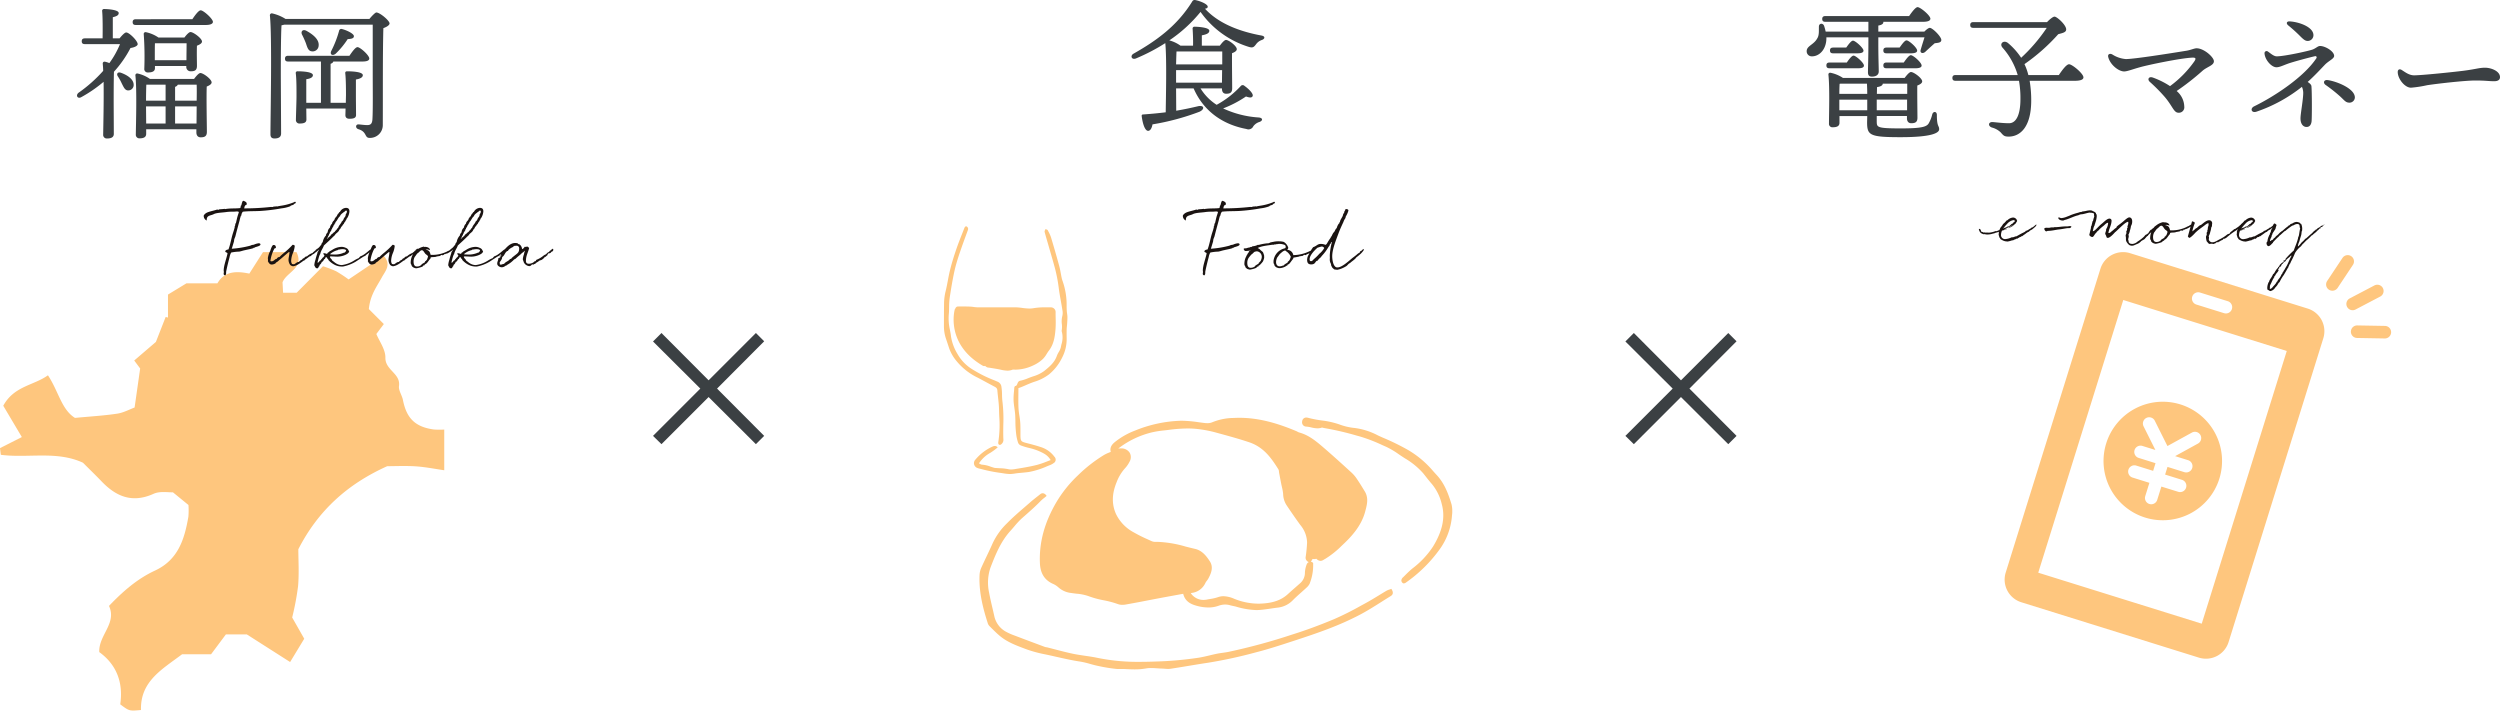
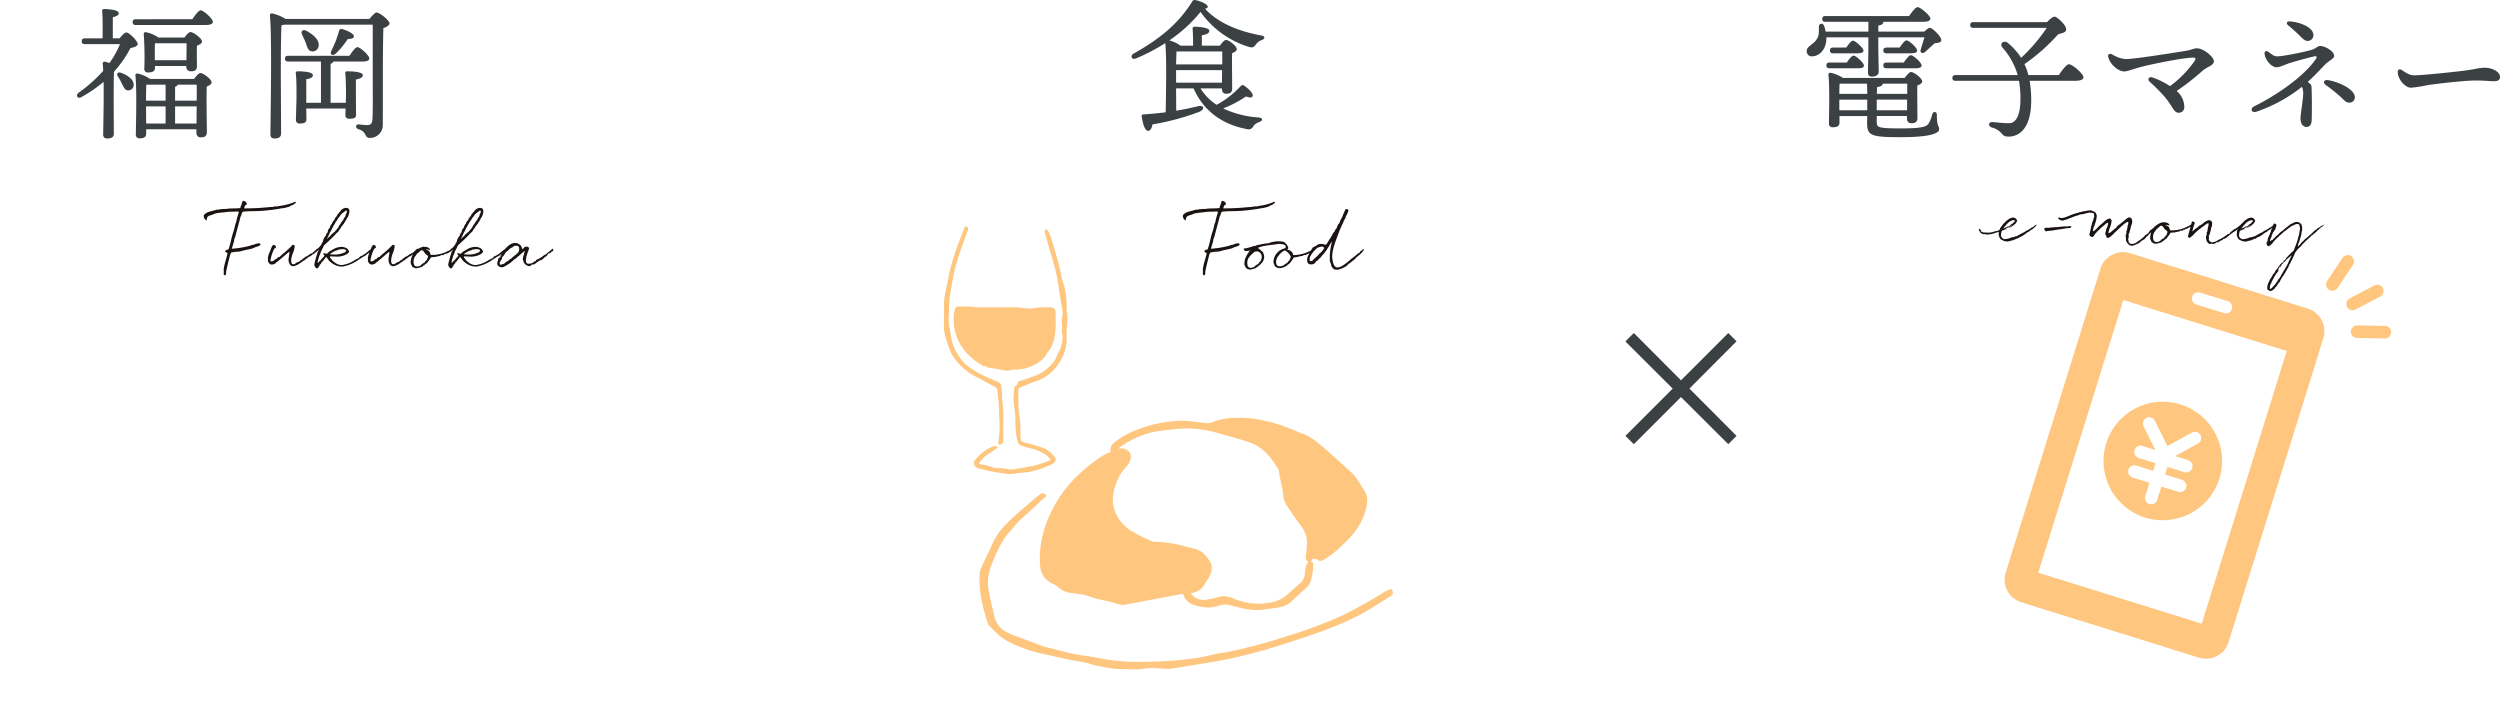
<svg xmlns="http://www.w3.org/2000/svg" width="869.012" height="246.99">
  <defs>
    <clipPath id="a">
-       <path data-name="長方形 2003" fill="none" d="M0 0h154.429v159.355H0z" />
-     </clipPath>
+       </clipPath>
    <clipPath id="b">
      <path data-name="長方形 2005" fill="none" d="M0 0h176.695v154.061H0z" />
    </clipPath>
    <clipPath id="c">
      <path data-name="長方形 2006" fill="none" d="M0 0h134.344v141.333H0z" />
    </clipPath>
  </defs>
  <g data-name="グループ 2219">
    <g data-name="グループ 2149">
      <g data-name="グループ 2148" transform="translate(0 87.635)" clip-path="url(#a)">
        <path data-name="パス 1796" d="M86.665 7.476l4.759-7.477h11.633c2.776 5.634-3.428 6.861-4.851 10.5.06 1.052.125 2.215.2 3.626h4.716a26958.9 26958.9 0 019.149-9.215 41.156 41.156 0 014.541 1.727 46.071 46.071 0 014.361 2.86l12.214-8.222c2.754 3.127.534 5.31-.627 7.452-1.742 3.215-4.067 6.122-4.548 11.067 1.063 1.067 3.017 3.02 5.207 5.213-.963 1.281-1.641 2.185-2.6 3.456 1.032 2.516 3.2 5.391 3.145 8.227-.082 4.376 5.347 5.47 4.731 9.864-.211 1.513 1.035 3.178 1.36 4.824 1.263 6.412 4.275 9.383 10.725 10.28a28 28 0 003.643.022v14.146c-3.311-.473-6.58-1.142-9.879-1.356-3.613-.236-7.254-.053-9.954-.053-13.856 6.25-23.992 15.417-30.886 28.861 0 3.792.3 8.353-.092 12.855a96.086 96.086 0 01-2.05 10.878c1.676 2.949 2.8 4.921 4.193 7.378l-4.907 8.1-15.05-9.6h-7.28l-5.15 6.9H63.293c-6.789 5.152-14.567 9.324-14.284 19.373-4.069.388-4.069.388-7.212-1.97 1.078-7.307-1.088-13.678-7.29-18.158-.26-5.914 6.19-9.961 3.381-16.045 4.809-5.049 9.859-9.448 15.968-12.277 8.1-3.751 10.274-10.924 11.625-18.707a26.736 26.736 0 00.028-4.1l-5.4-4.416c-1.521.088-4.485-.491-6.728.524-7.33 3.315-12.95 1.02-18.05-4.295-2.1-2.187-4.28-4.293-6.5-6.511C19.712 68.977 9.73 71.699.28 70.458L0 68.13c2.4-1.211 4.859-2.454 7.593-3.837l-6.46-10.889c3.726-6.886 10.686-7.062 15.534-10.59 3.686 5.566 4.718 11.948 9.4 14.815 5.49-.523 10.124-.787 14.7-1.478 2.17-.328 4.217-1.469 6.02-2.132l1.934-13.572c-.253-.339-.93-1.246-2.065-2.771 2.484-2.13 4.812-4.122 7.535-6.455l3.395-8.676.807.2v-7.989l6.415-3.9h10.767C78 6.625 82.1 6.51 86.665 7.476" fill="#fec67e" />
      </g>
    </g>
    <g data-name="グループ 2153">
      <g data-name="グループ 2152" transform="translate(328.117 78.615)" clip-path="url(#b)" fill="#fec67e">
        <path data-name="パス 1803" d="M33.365 117.199c.154 3.464 1.6 5.781 4.428 7.088a6.813 6.813 0 011.861 1.148 7.918 7.918 0 004.536 2.068c.621.1 1.262.178 1.9.251a16.456 16.456 0 014.156.845 31.973 31.973 0 005.287 1.447 32.826 32.826 0 014.933 1.324 4.376 4.376 0 001.562.255 6.753 6.753 0 001.144-.1 393.8 393.8 0 007.408-1.385c1.243-.239 2.487-.481 3.732-.715 2.082-.392 4.127-.768 6.293-1.165l2.566-.47c.641 2.713 2.745 3.628 4.519 4.124a15.676 15.676 0 004.225.636 10.414 10.414 0 003.52-.588 6.853 6.853 0 012.323-.438 6.066 6.066 0 011.7.25c.364.1.737.181 1.1.258.3.062.607.125.9.2a27.569 27.569 0 007.138 1.218c.323 0 .645-.01.958-.031 1.375-.092 2.757-.3 4.1-.494.77-.115 1.565-.231 2.347-.325a8.58 8.58 0 005.292-2.588c.941-.956 1.969-1.868 2.962-2.75.587-.522 1.192-1.059 1.784-1.61a4.762 4.762 0 001.067-1.341 17.147 17.147 0 001.238-6.7l.014-.287a.511.511 0 00-.2-.4.546.546 0 01-.044-.044l-.056-.067-.08-.032a1.841 1.841 0 00-.426-.116c.08-.144.171-.291.262-.433.115-.183.229-.369.33-.564a3.6 3.6 0 00.479.051 3.76 3.76 0 00.869-.1 1.919 1.919 0 001.409.724 1.715 1.715 0 00.869-.251s.814-.479.989-.58a31.573 31.573 0 005.5-4.416l.287-.269c3.144-2.937 6.536-6.607 7.871-11.578l.033-.127c.612-2.273 1.243-4.625-.176-6.949l-.089-.145c-.871-1.425-1.772-2.9-2.732-4.305a12.283 12.283 0 00-1.852-2.135l-.645-.587c-2.862-2.6-5.821-5.3-8.809-7.868l-.086-.074c-2.528-2.174-5.143-4.421-8.6-5.348a2.664 2.664 0 01-.554-.253 4.415 4.415 0 00-.45-.226c-5.159-2.15-12.067-4.618-19.747-4.618-.665 0-1.336.019-1.994.055a20.2 20.2 0 00-7.346 1.457 4.312 4.312 0 01-1.8.356 9.843 9.843 0 01-1.184-.084c-.6-.074-1.216-.156-1.816-.238a44.169 44.169 0 00-5.853-.525c-.147 0-.294 0-.44.005a45.659 45.659 0 00-15.84 3.412 25.721 25.721 0 00-7.09 4.05c-1.271 1.05-1.716 2.148-1.355 3.354l-.552.231a12.927 12.927 0 00-1.743.819 50.305 50.305 0 00-9.1 7.093 43.167 43.167 0 00-7.509 9.346c-4.17 7.124-6.044 14.079-5.723 21.254m26.654-28.182a15.208 15.208 0 013-4.94 9.486 9.486 0 001.476-2.152 3.169 3.169 0 00.113-3.1 3.367 3.367 0 00-2.882-1.577h-.2a8.936 8.936 0 00-.912.062.318.318 0 01.067-.074 30.859 30.859 0 0111.677-5.574 33.38 33.38 0 014.262-.67c.474-.053.948-.108 1.418-.168a52.359 52.359 0 016.7-.5c.749 0 1.483.026 2.183.074a41.289 41.289 0 017.894 1.416l.7.192c3.484.951 7.088 1.936 10.584 3.11 5.018 1.688 7.678 5.432 10.179 9.448a1.907 1.907 0 01.178.756c.015.147.032.3.062.45q.154.8.3 1.6l.022.118q.195 1.034.4 2.07c.075.388.168.79.248 1.144a15.979 15.979 0 01.419 2.371 7.554 7.554 0 001.146 3.859c1.3 1.936 3.024 4.478 4.847 6.965a9.835 9.835 0 012.331 6.046 47.663 47.663 0 01-.467 4.864l-.01.08a1.594 1.594 0 001.09 1.873 1.438 1.438 0 00-.78.9 8.824 8.824 0 00-.583 2.769 4.815 4.815 0 01-1.736 3.758c-.52.464-1.045.922-1.568 1.382-.848.742-1.726 1.509-2.574 2.292-2.381 2.2-5.419 3.231-9.843 3.352a18.57 18.57 0 01-.527.007 22.543 22.543 0 01-8.361-1.707 9.994 9.994 0 00-3.677-.881 5.76 5.76 0 00-1.965.34 16.238 16.238 0 01-2.677.621c-.363.063-.737.128-1.107.2a6.4 6.4 0 01-1.237.125 5.235 5.235 0 01-4.4-2.35c.13-.034.257-.063.381-.086a6 6 0 004.7-3.472 4.549 4.549 0 01.5-.761 5.972 5.972 0 00.508-.747c1.045-1.921 1.832-3.973.542-5.978-1.247-1.938-2.737-3.8-5.176-4.351-1.079-.243-2.172-.522-3.229-.79l-.019-.005a39.852 39.852 0 00-9.842-1.644q-.321 0-.641.01h-.089a3.21 3.21 0 01-1.317-.284l-1.312-.6a51.283 51.283 0 01-4.871-2.443 14.254 14.254 0 01-6.142-6.378c-1.509-3.4-1.437-7.009.219-11.022" />
        <path data-name="パス 1804" d="M155.521 126.068l-.275.106c-.171.065-.334.12-.491.173a4.9 4.9 0 00-.925.385c-.877.518-1.762 1.057-2.627 1.587-1.533.937-3.118 1.907-4.722 2.774q-.783.423-1.568.852a101.858 101.858 0 01-9.318 4.668c-5.159 2.153-9.909 3.9-14.52 5.338a207.573 207.573 0 01-22.256 6.046c-.607.118-1.238.205-1.852.292-.669.094-1.361.192-2.039.328-.86.174-1.716.378-2.543.576-1.226.293-2.494.594-3.749.8a121.7 121.7 0 01-14.965 1.339c-2.017.075-3.8.111-5.46.111a69.465 69.465 0 01-14.811-1.375c-1.44-.31-2.918-.523-4.35-.732-1.355-.2-2.754-.4-4.11-.682-2.059-.429-4.136-.97-6.144-1.491-.915-.239-1.861-.486-2.8-.72a4.05 4.05 0 00-.405-.075 2.42 2.42 0 01-.472-.1c-3.39-1.262-6.9-2.566-10.374-3.895l-.19-.072a20.587 20.587 0 01-2.928-1.293 8.1 8.1 0 01-4.114-5.424c-.214-.985-.448-1.982-.676-2.947l-.005-.019c-.4-1.709-.816-3.474-1.129-5.222a16.11 16.11 0 01.517-8.827c1.63-4.18 3.479-8.92 6.914-12.679.448-.491.886-1 1.319-1.512a28 28 0 012.692-2.877c.291-.255.58-.51.871-.763 1.876-1.647 3.816-3.351 5.585-5.188a12.818 12.818 0 011.223-1.066c.205-.164.412-.328.616-.5l.27-.229-.231-.267a1.536 1.536 0 00-1.146-.652 1.41 1.41 0 00-.879.357c-.325.26-.653.517-.985.778-.869.684-1.769 1.391-2.615 2.135-.629.552-1.264 1.1-1.9 1.654-2.017 1.741-4.1 3.542-5.988 5.477a23.552 23.552 0 00-5.018 6.968c-.662 1.5-1.38 3.012-2.073 4.471l-.01.019c-.652 1.373-1.327 2.791-1.955 4.2a7.045 7.045 0 00-.536 2.561c-.245 5.936 1.286 11.624 2.813 16.407a2.651 2.651 0 00.612 1.124l.588.585c.992.989 2.017 2.01 3.118 2.923 2.542 2.1 5.619 3.255 8.6 4.37l.773.289a44.2 44.2 0 006.455 1.716l.022.005c.517.109 1.035.219 1.551.334.694.154 1.389.311 2.09.47 2.72.616 5.535 1.252 8.361 1.676a29.3 29.3 0 013.452.814c.84.234 1.709.475 2.584.659a57.617 57.617 0 006.643 1.088c.209.019.433.027.7.027.217 0 .438-.005.659-.01s.44-.012.66-.012c.166 0 .316 0 .458.01l.3.015c1.117.056 2.275.115 3.419.115a21.99 21.99 0 004.011-.323 9.746 9.746 0 011.75-.14c.67 0 1.367.048 2.041.092.558.038 1.136.075 1.705.087.33.009.682.036.994.062.4.033.806.065 1.213.065a5.653 5.653 0 00.831-.056c2.124-.318 4.256-.672 6.317-1.016 2.188-.364 4.451-.741 6.686-1.071a162.447 162.447 0 0016.738-3.638c4.254-1.086 8.485-2.472 12.577-3.811l.715-.233c8.331-2.726 15.284-5.112 22.569-8.9 2.641-1.375 5.2-2.993 7.671-4.558 1.059-.67 2.153-1.363 3.245-2.03.84-.515.966-1.276.376-2.265z" />
-         <path data-name="パス 1805" d="M176.432 96.659c-1-3.291-2.3-7.054-5.061-10.061l-.183-.2c-.491-.535-1-1.088-1.48-1.651a33.645 33.645 0 00-8.6-7.071 80.059 80.059 0 00-8.513-4.146l-.019-.009c-.57-.25-1.141-.513-1.693-.768a23.874 23.874 0 00-7.989-2.581 21.167 21.167 0 01-5.511-1.279 29.688 29.688 0 00-6.077-1.357 38.327 38.327 0 01-4.558-.879c-.058-.015-.116-.031-.176-.044l-.058-.015a2.328 2.328 0 00-.551-.074 1.414 1.414 0 00-1.43 1.252 1.583 1.583 0 00.253 1.326 1.478 1.478 0 001.139.571 10.592 10.592 0 011.769.291 9.818 9.818 0 002.138.313 4.319 4.319 0 001.5-.255.214.214 0 01.075-.01 1.909 1.909 0 01.426.084 3.329 3.329 0 00.4.094 100.516 100.516 0 0111.249 2.61l1.06.289a55.53 55.53 0 017.835 3.01q.654.29 1.31.578a28.852 28.852 0 014.432 2.627c.339.229.676.457 1.014.681s.7.464 1.057.693a26.035 26.035 0 016.378 5.195c.279.346.552.694.826 1.043l.022.027c.7.895 1.433 1.818 2.2 2.689a17.075 17.075 0 013.424 6.951c1.271 4.625.3 9.337-3.055 14.831a30.852 30.852 0 01-7.151 7.587c-.977.806-1.887 1.71-2.769 2.588l-.446.443a1.629 1.629 0 00-.619 1.177 1.206 1.206 0 00.52.871l.12.1.151-.024c.039-.005.079-.007.127-.009a.835.835 0 00.481-.13 48.951 48.951 0 0012.274-12.187 22.982 22.982 0 003.943-11.415 10.491 10.491 0 00-.183-3.76" />
        <path data-name="パス 1806" d="M19.439 76.026a.54.54 0 01-.54-.525l-.007-.074a1.04 1.04 0 010-.318 39.275 39.275 0 00.339-8.927c-.029-.812-.062-1.652-.077-2.477-.029-1.4-.19-2.85-.347-4.247-.086-.792-.178-1.613-.243-2.419-.055-.645-.387-.934-1.019-1.269-.917-.486-1.844-.985-2.744-1.469-.992-.537-2.02-1.091-3.038-1.627a21.569 21.569 0 01-7.334-5.718 14.817 14.817 0 01-2.61-4.481l-.009-.034c-.342-1.057-.7-2.15-1.067-3.217A13.465 13.465 0 010 34.772c0-2.839.009-5.378.039-7.76a18.619 18.619 0 01.54-4.358c.308-1.237.551-2.516.783-3.754s.477-2.526.792-3.773c.546-2.194 1.264-4.559 2.182-7.228.635-1.845 1.364-3.691 2.071-5.476.248-.631.5-1.264.744-1.9a.923.923 0 01.272-.324 1.266 1.266 0 00.122-.114l.08-.086.109.05a.968.968 0 01.587 1.32Q7.916 2.488 7.5 3.606c-.48 1.322-.981 2.693-1.452 4.045-.643 1.856-1.261 3.677-1.787 5.533-.469 1.664-.819 3.368-1.1 4.813-.335 1.722-.653 3.6-1.007 5.9a25.085 25.085 0 00-.347 3.4c-.005.2-.005.4-.009.605-.009.929-.015 1.89-.116 2.8a17.878 17.878 0 00.4 5.338c.027.144.055.287.08.431.111.58.226 1.178.281 1.777a16.568 16.568 0 002.318 6.258l.1.178a14.737 14.737 0 005.246 5.22 44.3 44.3 0 007.321 3.643l1.156.491A2.19 2.19 0 0120 55.961a19.1 19.1 0 01.192 2.651 19.9 19.9 0 00.147 2.343 52.1 52.1 0 01.3 8.126c-.026 1.61-.05 3.275.019 4.907a1.942 1.942 0 01-.888 1.934.626.626 0 01-.335.1" />
        <path data-name="パス 1807" d="M22.868 86.152a15.759 15.759 0 01-2.312-.253l-.609-.094a54.152 54.152 0 01-6.9-1.355 10.738 10.738 0 00-.5-.125 5.6 5.6 0 01-1.009-.3 1.81 1.81 0 01-1.067-1.279 1.786 1.786 0 01.453-1.58 16.767 16.767 0 015.773-4.464l.1-.041a2.232 2.232 0 01.88-.253 1.405 1.405 0 01.874.335l.154.121-.145.132a19.406 19.406 0 01-2.439 1.791 10.977 10.977 0 00-3.948 3.677c.106.051.207.1.3.156a1.885 1.885 0 00.76.288 10.042 10.042 0 012.939.67c.457.154.927.315 1.4.434a2.1 2.1 0 00.429.046c.077 0 .156.005.231.012.414.036.84.058 1.252.08a16.622 16.622 0 012.889.325 4.226 4.226 0 00.966.108 9.759 9.759 0 001.709-.2c.2-.036.4-.072.605-.1 2.135-.335 4.425-.725 6.7-1.3a29.727 29.727 0 003.351-1.144c.453-.174.92-.354 1.4-.529a6.266 6.266 0 00-2.225-2.202 18.953 18.953 0 00-5.232-2 24.053 24.053 0 01-2.957-.9 1.67 1.67 0 01-.9-.908 14.824 14.824 0 01-.612-2.514 36.654 36.654 0 01-.335-4.911 87.221 87.221 0 00-.062-2.027c-.041-.869-.166-1.753-.286-2.608-.123-.877-.251-1.784-.291-2.684a23.088 23.088 0 01.144-3.062c.039-.436.08-.888.109-1.329a.58.58 0 01.055-.236c.01-.021.022-.044.032-.07.06-.128.125-.274.272-.292.409-.055.537-.334.71-.783s.364-.949 1.035-1.066a14.084 14.084 0 002.646-.845c.193-.077.385-.152.578-.226.405-.156.823-.3 1.226-.44a12.317 12.317 0 003.732-1.784c2.075-1.639 3.725-3.075 4.533-5.4a7.329 7.329 0 01.623-1.249 5.51 5.51 0 00.734-1.676c.063-.325.135-.655.207-.973a7.93 7.93 0 00.115-4.522.468.468 0 01-.029-.262 7.756 7.756 0 00.062-2.307 7.383 7.383 0 01.145-2.726 4.7 4.7 0 00.068-2 128.848 128.848 0 00-.554-3.253c-.275-1.534-.559-3.118-.756-4.692a52.513 52.513 0 00-1.426-7.2c-.474-1.738-.983-3.5-1.478-5.2q-.3-1.019-.588-2.039-.192-.67-.388-1.341c-.342-1.177-.7-2.395-1.016-3.6a.885.885 0 01.154-.605c.041-.08.079-.154.1-.221l.065-.176.168.087a1.585 1.585 0 00.183.079.746.746 0 01.445.306c.07.139.14.277.212.416a12.983 12.983 0 01.925 2.112 395.178 395.178 0 012.832 9.879c.234.865.4 1.758.556 2.622.086.467.173.948.272 1.418a9.052 9.052 0 00.323 1.131 24.861 24.861 0 011.421 8.494c-.009.67.012 1.368.062 2.071.019.274.058.554.1.823a9.321 9.321 0 01.111 1.117c.012.676-.034 1.356-.079 2.017l-.027.428c-.017.267-.046.534-.074.792-.038.359-.075.73-.084 1.093-.024 1.037-.012 2.073 0 3.224a13.815 13.815 0 01-1.545 6.536 17.189 17.189 0 01-4.573 5.882 16.407 16.407 0 01-5.09 2.581c-1.06.352-2.107.8-3.122 1.243-.486.209-.987.424-1.483.628-.21.086-.422.157-.669.239l-.286.1c0 .7-.007 1.384-.014 2.064-.017 1.688-.032 3.281.041 4.9a25.8 25.8 0 00.31 2.644c.115.749.233 1.522.289 2.292.08 1.064.079 2.15.077 3.2 0 .5 0 1.011.005 1.517.027 1.733.227 1.982 1.94 2.425l.181.046c1.632.421 3.317.857 4.941 1.4a9.426 9.426 0 014.775 3.4 1.373 1.373 0 01-.289 2.165 5.4 5.4 0 01-1.243.689q-.57.223-1.139.455a27.6 27.6 0 01-6.205 1.948c-.847.125-1.71.2-2.547.279-.458.041-.936.084-1.4.135a21.63 21.63 0 00-.92.125 11.892 11.892 0 01-1.767.176z" />
        <path data-name="パス 1808" d="M38.815 30.359v-.214a2.849 2.849 0 00-.039-.691 1.666 1.666 0 00-1.692-1.232H35.43a23.007 23.007 0 00-4.283.291 7.746 7.746 0 01-1.409.12 20.32 20.32 0 01-2.514-.212 20.383 20.383 0 00-2.572-.217l-1.969.005q-3.407.01-6.816.015-2.078 0-4.158-.01a10.936 10.936 0 01-1.4-.127 13.053 13.053 0 00-1.245-.127 67.705 67.705 0 00-2.608-.044c-.534 0-1.108.005-1.753.014a.751.751 0 00-.479.3c-.055.055-.1.106-.152.145l-.133.106.1.123c-.094.108-.224.183-.269.33-.036.118-3.37 11.966 9.72 19.567a1.047 1.047 0 00.525.14 1.076 1.076 0 00.3-.077 1.937 1.937 0 00.917.573.66.66 0 00.192.024h.1a.406.406 0 01.079.005q.585.1 1.172.192c.946.154 1.924.311 2.887.52a11.636 11.636 0 002.413.347 4.578 4.578 0 001.728-.318.97.97 0 01.366-.055c.089 0 .181.005.27.01.056 0 .109.007.164.009.133.005.267.007.4.007a14.855 14.855 0 006.293-1.6 11.671 11.671 0 003.161-2.174 8.646 8.646 0 001.25-1.685c.238-.38.484-.773.758-1.125 1.763-2.266 2.114-4.955 2.321-7.514a37.647 37.647 0 00.05-3.777c-.01-.539-.022-1.095-.022-1.642" />
      </g>
    </g>
    <g data-name="グループ 2155">
      <g data-name="グループ 2154" transform="translate(696.82 87.635)" clip-path="url(#c)" fill="#fec67e">
        <path data-name="パス 1809" d="M74.643 78.743a20.6 20.6 0 11-13.536-25.8 20.6 20.6 0 0113.536 25.8m-13 .414l-5.86-1.826.833-2.669 5.857 1.827a2.18 2.18 0 101.3-4.163l-4.512-1.407 7.959-4.376a2.181 2.181 0 00-2.1-3.823l-8.528 4.69-4.351-8.7a2.181 2.181 0 10-3.898 1.946l4.062 8.125-4.51-1.407a2.181 2.181 0 00-1.3 4.164l5.857 1.827-.831 2.669-5.858-1.827a2.18 2.18 0 10-1.3 4.163l5.857 1.827-1.439 4.622a2.18 2.18 0 104.163 1.3l1.44-4.62 5.859 1.82a2.18 2.18 0 101.3-4.163" />
        <path data-name="パス 1810" d="M67.528 140.958l-61.737-19.25a8.241 8.241 0 01-5.415-10.322L33.3 5.79A8.242 8.242 0 0143.622.376l61.739 19.252a8.24 8.24 0 015.415 10.32L77.85 135.544a8.242 8.242 0 01-10.322 5.415m30.545-106.59L41.24 16.647l-29.556 94.79 56.832 17.722zM79 19.791a2.181 2.181 0 00-1.433-2.73l-9.626-3a2.181 2.181 0 00-1.3 4.164l9.628 3A2.181 2.181 0 0079 19.791" />
        <path data-name="パス 1811" d="M120.321 20.101a2.181 2.181 0 01-.363-4.013l8.56-4.492a2.18 2.18 0 112.023 3.862l-8.56 4.492a2.172 2.172 0 01-1.662.152" />
        <path data-name="パス 1812" d="M113.278 13.325a2.112 2.112 0 01-.558-.267 2.178 2.178 0 01-.609-3.021l5.33-8.016a2.18 2.18 0 113.632 2.414l-5.332 8.016a2.182 2.182 0 01-2.463.874" />
        <path data-name="パス 1813" d="M121.889 29.745a2.18 2.18 0 01.69-4.26l9.624.17a2.18 2.18 0 01-.078 4.36l-9.624-.17a2.274 2.274 0 01-.612-.1" />
      </g>
    </g>
    <path data-name="パス 2060" d="M85.712 71.035a.888.888 0 00.05-.25c0-.575-.7-.8-1.125-1-.1.05-.225.075-.25.175h-.075a6.4 6.4 0 00-.4 1.375c-.025.1-.125.075-.175.1-.15.45 0 .75-.325.9-1.575.2-3.375 0-5.175.35h-.025c-.05 0-.05-.05-.05-.075v-.025c-.7.1-1.325.125-1.9.175-.15.025-.225.175-.35.175-.15 0-.325-.1-.45-.1-.15.025-.3.125-.45.15-1.925.55-3.15.7-3.875 1.5-.225.225-.325.325-.325.625a1.8 1.8 0 00.975 1.525h.05c.05-.75.075-1.125.625-1.5.525-.3 1.225-.4 1.75-.65.9-.525 2.75-.55 4.25-.75a15.2 15.2 0 011.7-.15h.95c.425 0 .875-.075 1.275-.075a1.1 1.1 0 01.65.175c-.125.525-.325 1.025-.475 1.55-.2.7-.4 1.7-.55 2.3a1.155 1.155 0 01-.175.175c-.1.425-.05.875-.3 1.05v.05c0 .025.025.075.05.075a.024.024 0 00.025-.025c-.225 1-.575 1.975-.7 2.375-.6 2.025-.85 3.775-1.5 5.475-.5.075-.975.2-1.125.65.1.45.7.35.8.725-.325 1.725-1.325 4.2-1.325 5.95 0 .15.05.275.05.5a4.621 4.621 0 01-.075.6.544.544 0 00.55.575c.45-.35.25-.95.35-1.425.375-1.925.925-3.975 1.175-4.95a4.581 4.581 0 01.55-1.55 15.646 15.646 0 012.775-.325c.65-.1 1.325-.375 2.025-.5 1-.25 2.125-.425 2.825-.675.075 0 .15-.175.25-.175a1.409 1.409 0 01.175.025c.075 0 .15-.175.225-.175.725-.25 1.9-.475 1.9-1 0-.3-.375-.4-.575-.4a5.333 5.333 0 00-1.725.5 5.414 5.414 0 00-.625.1 2.269 2.269 0 00-.575.225 33.331 33.331 0 01-6.475 1.075c.25-.8.5-1.65.725-2.375.1-.3.075-.65.15-.925.125-.4.325-.775.4-1.075.45-1.8.95-3.65 1.45-5.45a13.487 13.487 0 01.45-1.65c0-.025.175-.025.175-.15v-.125a1.9 1.9 0 01.525-1.125c1.925-.225 3.925-.15 5.925-.25a62.667 62.667 0 007.425-.9 12.54 12.54 0 003.075-.725c.325-.475 1.2-.3 1.4-.875.3-.05.55-.15.55-.55a.3.3 0 00-.25-.15c-.175 0-.4.2-.525.225a18.6 18.6 0 01-3.875 1.075c-.575.1-1.2.175-1.875.35a.111.111 0 01-.1-.075 3.792 3.792 0 00-.525.075h-.35c-.275 0-.325.175-.7.175-.1 0-.25-.025-.375-.025h-.075a82.8 82.8 0 01-9.3.5c.125-.225.075-.675.3-.825v-.05c0-.375.55-.125.55-.475zm24.875 15.425c-.45.025-.525.075-.525.125 0 .025.025.05.025.075s-.025.05-.1.075a.092.092 0 00-.075-.025c-.15 0-.2.475-.45.475h-.05c-.3.5-.475.375-.825.8h-.1a5.585 5.585 0 00-1.775 1.125 1.109 1.109 0 00-1.025.725.332.332 0 00-.175-.075c-.275 0-.425.525-.675.575a2.113 2.113 0 00-.925.725h-.125c-.675 0-1.25.8-1.65.8-.125 0-.275-.075-.4-.075a.463.463 0 00-.175.05 2.07 2.07 0 01-.35-1.225 7.88 7.88 0 01.575-2.575 8.2 8.2 0 00.675-2.625 1.054 1.054 0 00-.75-.325c-2.175 2.4-3.175 2.775-4.575 4.275a1.083 1.083 0 01-.125-.025c-.175 0-.225.125-.375.125h-.05c-.025.2-.3.15-.3.425v.05c-.725.025-1.05.9-1.875.9a.822.822 0 01-.425-.1 12.953 12.953 0 011.325-4.2c.05-.3.6-.125.6-.55-.075-.525-.2-.825-.875-.825-.425 0-.925 1.45-1.1 2.05a7.8 7.8 0 00-.825 2.475c0 .225.05.475.05.725a1.93 1.93 0 01-.05.375c.35.7.7 1.175 1.325 1.175a2.589 2.589 0 001.3-.4c.1-.05.125-.225.225-.3a3.7 3.7 0 001.025-.775c1.475-1.15 3.275-2.9 3.55-2.9.025 0 .05.025.075.025 0 .975-.325 1.925-.325 2.75a3.246 3.246 0 00.6 1.75 1.869 1.869 0 00.975.45 4.843 4.843 0 001.775-.65 18.18 18.18 0 001.775-1.225 1.959 1.959 0 01.525-.225c.025 0 .05-.175.1-.2a15.314 15.314 0 001.45-1.05 2.814 2.814 0 01.55-.2 3.015 3.015 0 011.05-.775c.125-.075.075-.15.125-.15l.075.025.425-.4.5-.35.325-.4zm-.225 4.8c.2-.775.625-2.7.95-2.925.225-1.25.925-1.925 1.275-3 1.025-.95 2.15-1.95 3.075-2.9.225-.225.725-.65.775-.75.25-.525.875-.8 1.225-1.275.25-.25.25-.65.65-.9.075-.25.25-.425.3-.675.45-.175.45-.8.9-.975.025-.425.65-.975.65-1.15v-.125c.025-.025.15-.05.15-.075.1-.175.1-.375.2-.525.025-.05.125-.1.15-.15a4.886 4.886 0 00.8-2.35c0-1.025-.575-1.225-1.225-1.225a2.468 2.468 0 00-2.025 1.325c-.15.15-.4.225-.4.375a.355.355 0 00.05.15h-.05c-.375 0-.625.875-.875 1.2 0 .025-.125.025-.15.05-.175.2-.15.5-.425.525a.7.7 0 01.025.2s-.325.725-.7.875a1.083 1.083 0 00.025.125c0 .15-.275.2-.275.5a.272.272 0 00.025.125 2.291 2.291 0 00-.775 1.425 2.1 2.1 0 00-.775 1.6 2.223 2.223 0 00-.6.925.372.372 0 00.025.15 4.5 4.5 0 00-1.15 2.35 1.624 1.624 0 00-.525.975c-.4.3-.55.75-1.025 1.075-.1.075-1.475 1.25-1.625 1.35-.3.2-.2.275-.325.65a8.262 8.262 0 002.35-1.575c-.275.275-.35.825-.7.975a1.124 1.124 0 01.05.2c0 .05-.05.125-.125.375-.25.775-.45 1.4-.6 2.075a8.683 8.683 0 00-.4 1.775c0 .475.175.475.25.675a.852.852 0 00.725.575c.475-.075.4-.325.525-.55.05-.05.175-.1.225-.2a1.754 1.754 0 00.125-.45 1.872 1.872 0 00.725-1v-.05c.675-.125.6-.925 1.1-1.05.15-.175.125-.575.45-.575.3 0 .3.325.425.5.05.05.15.05.225.15s.075.275.125.325a7.507 7.507 0 002.4 1.775 5.591 5.591 0 002.725.475 13.962 13.962 0 004.35-1.675c.075-.05 2.675-1.75 2.7-1.75.075-.025.65-.325.725-.35.05-.025.125-.2.15-.225a11.759 11.759 0 001.625-1.3c.225-.275.3-.375.3-.45 0-.05-.05-.125-.075-.3-.75.25-2.025 1.9-3.8 2.525-.15.1-.5.575-.575.625a10.45 10.45 0 00-1.4.7 10.7 10.7 0 01-4.425 1.7c-1.825 0-2.725-1.175-3.425-1.6 0-.425-.75-.75-.75-1.275 0-.175.35-.125.5-.125.65 0 1.375.075 2.1.075 1.625 0 3.475-.75 3.925-1.45.1-.15.1-.275.175-.4-.35-.275-.2-.825-1.225-1.225a3.429 3.429 0 00-1.4-.325 6.286 6.286 0 00-3.05.9c-.4.275-.875.5-1.2.7-.15.125-.225.325-.4.325a.15.15 0 01-.1-.025c-.1.225-.2.5-.475.525a3.74 3.74 0 00-.975-.225c-.175 0-.15.125-.15.2 0 .325.35.3.35.625 0 .15-.425.75-.7.8-.025.425-.475.325-.475.825-.55 0-.675.825-1.1.825a.225.225 0 01-.125-.025zm9.825-18.05c.25 0 .4 0 .4.325a1.381 1.381 0 01-.4.925 1.649 1.649 0 01-.625 1.325c-.075.525-.575 1.175-.75 1.175-.2.675-.725 1.075-1.025 1.675-.125.175-.175.45-.3.625-.125.125-.15-.025-.325.35-.1.225-.65.6-.85 1.025-.5.175-.65.675-1.125.825v.025c0 .125-.125.125-.175.175s-.125.4-.2.4c-.05 0-.125-.025-.15-.025-.05.05-.05.175-.075.225a.884.884 0 01-.425.225v.1s-.225.325-.475.35a.1.1 0 01-.05-.1c0-.1.25-.125.3-.3 0-.4.45-.725.45-1.075v-.1c0-.1.15-.025.175-.125.05-.1.05-.275.1-.375.125-.25.375-.525.525-.825.05-.075.025-.275.1-.375.025-.075.15-.025.15-.125v-.125c0-.175.275-.425.375-.575.05-.125.025-.275.075-.375.075-.125.2-.125.275-.25.1-.175.025-.475.325-.525.025-.125.125-.2.125-.35a1.083 1.083 0 01-.025-.125c.675-.5.9-1.575 1.625-2.075.025-.45.85-1.1 1.175-1.25v-.15c0-.025 0-.025.025-.025s.05.025.1.025c.1 0 .5-.4.675-.525zm-2.05 13.5a4.946 4.946 0 011-.1c.45 0 1.175.1 1.175.5 0 .3-.775.9-.65.725a.865.865 0 00-.425.125 7.685 7.685 0 01-3.425.5 3.927 3.927 0 01-1.125-.1 6.579 6.579 0 012.825-1.45c.05 0 .075-.15.075-.15.1-.05.35 0 .55-.05zm27.2-.25c-.45.025-.525.075-.525.125 0 .025.025.05.025.075s-.025.05-.1.075a.092.092 0 00-.075-.025c-.15 0-.2.475-.45.475h-.05c-.3.5-.475.375-.825.8h-.1a5.585 5.585 0 00-1.775 1.125 1.109 1.109 0 00-1.025.725.332.332 0 00-.175-.075c-.275 0-.425.525-.675.575a2.113 2.113 0 00-.925.725h-.125c-.675 0-1.25.8-1.65.8-.125 0-.275-.075-.4-.075a.463.463 0 00-.175.05 2.07 2.07 0 01-.35-1.225 7.88 7.88 0 01.575-2.575 8.2 8.2 0 00.675-2.625 1.054 1.054 0 00-.75-.325c-2.175 2.4-3.175 2.775-4.575 4.275a1.083 1.083 0 01-.125-.025c-.175 0-.225.125-.375.125h-.05c-.025.2-.3.15-.3.425v.05c-.725.025-1.05.9-1.875.9a.822.822 0 01-.425-.1 12.953 12.953 0 011.325-4.2c.05-.3.6-.125.6-.55-.075-.525-.2-.825-.875-.825-.425 0-.925 1.45-1.1 2.05a7.8 7.8 0 00-.825 2.475c0 .225.05.475.05.725a1.93 1.93 0 01-.05.375c.35.7.7 1.175 1.325 1.175a2.589 2.589 0 001.3-.4c.1-.05.125-.225.225-.3a3.7 3.7 0 001.025-.775c1.475-1.15 3.275-2.9 3.55-2.9.025 0 .05.025.075.025 0 .975-.325 1.925-.325 2.75a3.246 3.246 0 00.6 1.75 1.869 1.869 0 00.975.45 4.843 4.843 0 001.775-.65 18.179 18.179 0 001.775-1.225 1.959 1.959 0 01.525-.225c.025 0 .05-.175.1-.2a15.313 15.313 0 001.45-1.05 2.814 2.814 0 01.55-.2 3.016 3.016 0 011.05-.775c.125-.075.075-.15.125-.15l.075.025.425-.4.5-.35.325-.4zm11.575.15a2.2 2.2 0 01-.325.175 1.091 1.091 0 00-.25.2c-.4.225-.575.2-1 .475a11.706 11.706 0 01-5.65 1.125c-.25-.875-.3-1.5-1.725-1.825a1.387 1.387 0 01.425-.075 3.959 3.959 0 011.075.25c-.025-.775-.975-1.125-1.65-1.125-.125 0-.25.025-.35.025-.05 0-.075-.075-.075-.1v-.025a5.667 5.667 0 00-4.625 5.425 1.206 1.206 0 00.3.975c.05.1-.025.25.075.35a1.894 1.894 0 001.05.7 1.64 1.64 0 00.575.1 9.59 9.59 0 002.175-.625.622.622 0 01.5-.425h.2c0-.05-.025-.125-.025-.175 0-.125.375-.25.425-.325.45-.15 1.1-1.375 1.575-1.8.1-.2-.05-.275.2-.475.825-.125.95-.025 1.775-.175.15-.15.75-.15 1.025-.25h.125c.375 0 .425-.375.85-.375a1.019 1.019 0 00.4.1c.075-.15.35-.1.35-.3 0-.025-.025-.05-.025-.075h.2a.631.631 0 00.55-.25c.025 0 .025.05.1.05a6.133 6.133 0 001.6-.85c.05-.025.325-.2.35-.225.1-.45.075-.45.05-.45-.125 0-.15-.1-.25-.025zm-8.575 3.775c-.075.075-.2.05-.2.125v.15c0 .075-.175 0-.25.075-.15.15-.15.375-.25.475-.275.175-.7.4-1.025.625-.1.075-.125.25-.2.275a2.178 2.178 0 01-1.525.525c-.95 0-1.125-.95-1.125-1.725a3.286 3.286 0 01.425-1.65c.325-.325.65-1.025 1.1-1.325.425-.225.8-.95 1.35-.95.6 0 .875.975 1.375 1.375.225.175.65.425.775.75a4.852 4.852 0 01-.45 1.275zm8.575.875c.2-.775.625-2.7.95-2.925.225-1.25.925-1.925 1.275-3 1.025-.95 2.15-1.95 3.075-2.9.225-.225.725-.65.775-.75.25-.525.875-.8 1.225-1.275.25-.25.25-.65.65-.9.075-.25.25-.425.3-.675.45-.175.45-.8.9-.975.025-.425.65-.975.65-1.15v-.125c.025-.025.15-.05.15-.075.1-.175.1-.375.2-.525.025-.05.125-.1.15-.15a4.886 4.886 0 00.8-2.35c0-1.025-.575-1.225-1.225-1.225a2.468 2.468 0 00-2.025 1.325c-.15.15-.4.225-.4.375a.355.355 0 00.05.15h-.05c-.375 0-.625.875-.875 1.2 0 .025-.125.025-.15.05-.175.2-.15.5-.425.525a.7.7 0 01.025.2s-.325.725-.7.875a1.083 1.083 0 00.025.125c0 .15-.275.2-.275.5a.272.272 0 00.025.125 2.291 2.291 0 00-.775 1.425 2.1 2.1 0 00-.775 1.6 2.223 2.223 0 00-.6.925.372.372 0 00.025.15 4.5 4.5 0 00-1.15 2.35 1.624 1.624 0 00-.525.975c-.4.3-.55.75-1.025 1.075-.1.075-1.475 1.25-1.625 1.35-.3.2-.2.275-.325.65a8.262 8.262 0 002.35-1.575c-.275.275-.35.825-.7.975a1.124 1.124 0 01.05.2c0 .05-.05.125-.125.375-.25.775-.45 1.4-.6 2.075a8.683 8.683 0 00-.4 1.775c0 .475.175.475.25.675a.852.852 0 00.725.575c.475-.075.4-.325.525-.55.05-.05.175-.1.225-.2a1.755 1.755 0 00.125-.45 1.872 1.872 0 00.725-1v-.05c.675-.125.6-.925 1.1-1.05.15-.175.125-.575.45-.575.3 0 .3.325.425.5.05.05.15.05.225.15s.075.275.125.325a7.507 7.507 0 002.4 1.775 5.591 5.591 0 002.725.475 13.962 13.962 0 004.35-1.675c.075-.05 2.675-1.75 2.7-1.75.075-.025.65-.325.725-.35.05-.025.125-.2.15-.225a11.758 11.758 0 001.625-1.3c.225-.275.3-.375.3-.45 0-.05-.05-.125-.075-.3-.75.25-2.025 1.9-3.8 2.525-.15.1-.5.575-.575.625a10.449 10.449 0 00-1.4.7 10.7 10.7 0 01-4.425 1.7c-1.825 0-2.725-1.175-3.425-1.6 0-.425-.75-.75-.75-1.275 0-.175.35-.125.5-.125.65 0 1.375.075 2.1.075 1.625 0 3.475-.75 3.925-1.45.1-.15.1-.275.175-.4-.35-.275-.2-.825-1.225-1.225a3.429 3.429 0 00-1.4-.325 6.286 6.286 0 00-3.05.9c-.4.275-.875.5-1.2.7-.15.125-.225.325-.4.325a.15.15 0 01-.1-.025c-.1.225-.2.5-.475.525a3.74 3.74 0 00-.975-.225c-.175 0-.15.125-.15.2 0 .325.35.3.35.625 0 .15-.425.75-.7.8-.025.425-.475.325-.475.825-.55 0-.675.825-1.1.825a.225.225 0 01-.125-.025zm9.825-18.05c.25 0 .4 0 .4.325a1.381 1.381 0 01-.4.925 1.649 1.649 0 01-.625 1.325c-.075.525-.575 1.175-.75 1.175-.2.675-.725 1.075-1.025 1.675-.125.175-.175.45-.3.625-.125.125-.15-.025-.325.35-.1.225-.65.6-.85 1.025-.5.175-.65.675-1.125.825v.025c0 .125-.125.125-.175.175s-.125.4-.2.4c-.05 0-.125-.025-.15-.025-.05.05-.05.175-.075.225a.884.884 0 01-.425.225v.1s-.225.325-.475.35a.1.1 0 01-.05-.1c0-.1.25-.125.3-.3 0-.4.45-.725.45-1.075v-.1c0-.1.15-.025.175-.125.05-.1.05-.275.1-.375.125-.25.375-.525.525-.825.05-.075.025-.275.1-.375.025-.075.15-.025.15-.125v-.125c0-.175.275-.425.375-.575.05-.125.025-.275.075-.375.075-.125.2-.125.275-.25.1-.175.025-.475.325-.525.025-.125.125-.2.125-.35a1.082 1.082 0 01-.025-.125c.675-.5.9-1.575 1.625-2.075.025-.45.85-1.1 1.175-1.25v-.15c0-.025 0-.025.025-.025s.05.025.1.025c.1 0 .5-.4.675-.525zm-2.05 13.5a4.946 4.946 0 011-.1c.45 0 1.175.1 1.175.5 0 .3-.775.9-.65.725a.865.865 0 00-.425.125 7.685 7.685 0 01-3.425.5 3.927 3.927 0 01-1.125-.1 6.579 6.579 0 012.825-1.45c.05 0 .075-.15.075-.15.1-.05.35 0 .55-.05zm16.775-.125a2.178 2.178 0 00-.85-1.625c-.125-.1-.275-.025-.4-.125-.15-.075-.2-.25-.275-.25a3.018 3.018 0 00-.85-.125c-2.2 0-3.825 2.525-4.9 3.75a.423.423 0 00-.05.125c0 .175.125.35.125.45 0 .05 0 .05-.075.075a.272.272 0 00-.25-.175h-.05c.1.225.15.225.15.325 0 0 0 .225-.1.225h-.175c-.1 0-.15.025-.15.1a.272.272 0 00.025.125c.025.15.275 0 .275.15a.15.15 0 01-.025.1c-.125 0-.2-.025-.25-.025-.175 0-.25.075-.5.15a.739.739 0 01.05.25c0 .45-.35.875-.35 1.55 0 .8.95 1.275 1.6 1.275a2.115 2.115 0 001.275-.525 3.031 3.031 0 01.5-.175c.025 0 .05-.125.1-.15a9.434 9.434 0 002.45-1.925c.3 0 .6-.35.775-.5.7-.675 1.35-1.05 1.925-1.725.425-.175.675-.575 1.05-.775a4.5 4.5 0 00-.375 1.25 6.306 6.306 0 00-.4 1.675c0 .475.25.55.25.9a2.369 2.369 0 002 1.55c.525 0 .725-.425 1.05-.675 0 .125.05.125.15.125h.35a.512.512 0 01.5-.225c.25-.425.725-.575 1.1-.825.075-.075.1-.15.2-.2.35-.25.85-.25 1.175-.525.35-.325.775-.55.825-.9.725 0 .3-.3.875-.45 0-.175.3-.55.3-.725.425 0 1.1-.175 1.1-.575a.775.775 0 00.725-.7.878.878 0 00-.15-.4c-.05.025-1 .65-.9.725l-.05.05h-.125c-.05 0-.125.125-.125.2a1.76 1.76 0 01-.575.375c-.175.075-.35.325-.45.425-.35.35-.6.3-1 .625a9.112 9.112 0 01-2.6 1.525c0 .4-.425.525-.625.525h-.075c-.025.375-1.15.8-1.8.8-.6 0-1.05-.225-1.05-1 0-1.85.8-2.975 1.125-4.5-.275-.175-.375-.475-.75-.475-.15 0-.3.125-.45.125a.219.219 0 01-.225-.125c-.35.275-.5.775-1.05.875zm-6.25 5.15h-.075c-.4 0-.625.25-1.075.25-.1 0-.35 0-.35-.2a3.473 3.473 0 01.05-.375v-.025s0 .025-.05.075a.15.15 0 01-.025-.1c0-.45.875-1.025.875-2.025.85-.45.95-1.7 1.85-2.1.075 0 .1.025.15.025.075 0 .075-.225.125-.3a4.586 4.586 0 011.7-1.125.087.087 0 00.025-.05.508.508 0 00-.025-.125c0-.075.375.025.375-.2 0-.025.125 0 .175 0 .2 0 .45-.05.725-.05a.872.872 0 01.8.975c0 1.7-.75 1.65-2.625 3.325-.025.025-.075.2-.1.225-.1.075-.3.025-.4.1-.2.15-.325.325-.475.45-.6.475-1.175.6-1.65 1.25z" fill="#1a1311" />
    <path data-name="パス 2059" d="M426.062 71.035a.888.888 0 00.05-.25c0-.575-.7-.8-1.125-1-.1.05-.225.075-.25.175h-.075a6.4 6.4 0 00-.4 1.375c-.025.1-.125.075-.175.1-.15.45 0 .75-.325.9-1.575.2-3.375 0-5.175.35h-.025c-.05 0-.05-.05-.05-.075v-.025c-.7.1-1.325.125-1.9.175-.15.025-.225.175-.35.175-.15 0-.325-.1-.45-.1-.15.025-.3.125-.45.15-1.925.55-3.15.7-3.875 1.5-.225.225-.325.325-.325.625a1.8 1.8 0 00.975 1.525h.05c.05-.75.075-1.125.625-1.5.525-.3 1.225-.4 1.75-.65.9-.525 2.75-.55 4.25-.75a15.2 15.2 0 011.7-.15h.95c.425 0 .875-.075 1.275-.075a1.1 1.1 0 01.65.175c-.125.525-.325 1.025-.475 1.55-.2.7-.4 1.7-.55 2.3a1.155 1.155 0 01-.175.175c-.1.425-.05.875-.3 1.05v.05c0 .025.025.075.05.075a.024.024 0 00.025-.025c-.225 1-.575 1.975-.7 2.375-.6 2.025-.85 3.775-1.5 5.475-.5.075-.975.2-1.125.65.1.45.7.35.8.725-.325 1.725-1.325 4.2-1.325 5.95 0 .15.05.275.05.5a4.621 4.621 0 01-.075.6.544.544 0 00.55.575c.45-.35.25-.95.35-1.425.375-1.925.925-3.975 1.175-4.95a4.581 4.581 0 01.55-1.55 15.646 15.646 0 012.775-.325c.65-.1 1.325-.375 2.025-.5 1-.25 2.125-.425 2.825-.675.075 0 .15-.175.25-.175a1.409 1.409 0 01.175.025c.075 0 .15-.175.225-.175.725-.25 1.9-.475 1.9-1 0-.3-.375-.4-.575-.4a5.333 5.333 0 00-1.725.5 5.414 5.414 0 00-.625.1 2.269 2.269 0 00-.575.225 33.331 33.331 0 01-6.475 1.075c.25-.8.5-1.65.725-2.375.1-.3.075-.65.15-.925.125-.4.325-.775.4-1.075.45-1.8.95-3.65 1.45-5.45a13.487 13.487 0 01.45-1.65c0-.025.175-.025.175-.15v-.125a1.9 1.9 0 01.525-1.125c1.925-.225 3.925-.15 5.925-.25a62.667 62.667 0 007.425-.9 12.54 12.54 0 003.075-.725c.325-.475 1.2-.3 1.4-.875.3-.05.55-.15.55-.55a.3.3 0 00-.25-.15c-.175 0-.4.2-.525.225a18.594 18.594 0 01-3.875 1.075c-.575.1-1.2.175-1.875.35a.111.111 0 01-.1-.075 3.793 3.793 0 00-.525.075h-.35c-.275 0-.325.175-.7.175-.1 0-.25-.025-.375-.025h-.075a82.794 82.794 0 01-9.3.5c.125-.225.075-.675.3-.825v-.05c0-.375.55-.125.55-.475zm30.775 15.5c-.175.1-.225.125-.375.2a1.043 1.043 0 00-.2.15c-.425.225-.575.2-1.025.425a13.458 13.458 0 01-5.675 1.375 2.225 2.225 0 00-1.55-1.75l-.6-.125a.958.958 0 00.4-.7 3.6 3.6 0 00-1.575-2.025 5.969 5.969 0 00-1.55-.2 7.752 7.752 0 00-2.15.2c-.4.05-.825.175-1.175.25q.075.037.075.075c-.3 0-.375.175-.675.175h-.325a17.543 17.543 0 00-2.9.55 1.29 1.29 0 01-.275-.05 4.354 4.354 0 01-1.65.5c-.425 0-.425.275-.7.275-.075 0-.125-.025-.2-.025-.125 0-.1.125-.225.15a7.608 7.608 0 00-1.3.325h-.225c-.225 0-.65.025-.65.225a.9.9 0 00.575.725c.65 0 1.425-.15 1.9-.15-.225.1-.45.175-.625.25-.2.775-.4.475-.6 1.15-.075 0-.2.175-.25.35 0-.025.05-.025.075-.05a5.27 5.27 0 00-.825 2.775 1.287 1.287 0 00.3 1c.05.1-.025.25.075.325.575.675.95.675 1.05.7a1.219 1.219 0 00.575.1 8.459 8.459 0 002.175-.625.622.622 0 01.5-.425c.05 0 .075.025.125.025.025 0 .075 0 .075-.025 0-.05-.025-.1-.025-.175 0-.125.375-.25.425-.3a8.558 8.558 0 001.175-1.325 6.12 6.12 0 00.425-1.25c0-.125-.025-.25-.025-.4 0-.05.025-.125.025-.175 0-.025-.025-.15-.025-.2a7.363 7.363 0 00-.35-1.05c0-.2-.875-.775-.975-.95a2.714 2.714 0 00-.925-.625c1.4-.725 3.475-.875 5.175-1.15l.025.025c.075 0 .125-.025.2-.025.1 0 .175.025.275.025a.357.357 0 01.325-.125h.275c.2 0 .375-.15.5-.15a.445.445 0 00.275.075l-.05-.1h.425a4.329 4.329 0 011.35.15c.15.075.975.1.975.8s-.35.525-.475.625a5.051 5.051 0 00-3.725 4.1 2.287 2.287 0 00-.025.425 1.636 1.636 0 00.325 1.175c.05.1-.025.25.05.325.6.675.975.675 1.075.7a1.392 1.392 0 00.7.125 4.557 4.557 0 002.475-.9 1.082 1.082 0 01.125.025c.025 0 .075 0 .075-.025 0-.05-.025-.1-.025-.175 0-.125.375-.25.45-.3.425-.175 1.1-1.4 1.55-1.825.1-.175-.05-.275.2-.475.825-.125 1-.175 1.8-.325.15-.15.75-.15 1.05-.25h.125c.375 0 .4-.375.825-.375a1.293 1.293 0 00.425.1c.05-.15.325-.1.325-.3 0-.025-.025-.05-.025-.075.1 0 .15.025.225.025a.658.658 0 00.55-.325c.05 0 .05.05.1.05a5.4 5.4 0 001.6-.825l.35-.2c.1-.45.075-.45.05-.45-.05 0-.075-.075-.15-.075a.189.189 0 00-.1.025zm-18.25 2.55c0 .05.025.125.025.2a.451.451 0 01-.05.25c0 .025.025.025.025.05a4.69 4.69 0 01-.45 1.25c-.075.075-.2.05-.2.125v.15c0 .1-.175 0-.25.1-.15.125-.15.375-.25.475-.275.15-.7.4-1.025.625-.1.05-.125.225-.2.275a2.339 2.339 0 01-1.525.5c-.95 0-1.125-.95-1.125-1.725a3.286 3.286 0 01.425-1.65 10.284 10.284 0 011.1-1.325c.4-.175.85-.95 1.3-.925a1.7 1.7 0 01.525-.1 1.888 1.888 0 011.675 1.725zm9.625 1.4c-.05.075-.175.05-.175.125v.15c0 .075-.2 0-.25.075-.175.15-.175.375-.275.5a8.077 8.077 0 00-1.025.625c-.175.125-.125.325-.325.325a1.082 1.082 0 01-.125-.025 2.809 2.809 0 01-1.225.325c-.95 0-1.25-.85-1.25-1.5a3.681 3.681 0 01.5-1.725c.35-.325.65-1.025 1.125-1.325a6.352 6.352 0 01.85-.7l.55-.25h.225a1.533 1.533 0 00.5.4 4.805 4.805 0 011.375 1.725 5.572 5.572 0 01-.475 1.275zm15.825 2.1c-.8-.825-.95-2.825-.95-3.5 0-2.425 1.275-5.5 2.175-7.95.475-1.275 1.05-2.55 1.7-3.925a5.069 5.069 0 01.7-1.375c.075-.15.075-.4.15-.6a7.658 7.658 0 00.9-2.025c0-.325-.25-.55-.975-.55 0 .1-.1.125-.1.225v.05c-.075.225-.25.425-.35.65-.05.125-.025.325-.075.475-.075.1-.2.1-.25.225-.1.225-.15.55-.225.775-.275.6-.7 1.175-.875 1.675-.075.15-.025.325-.125.45 0 .05-.15-.025-.15.15 0 .05.025.125.025.15 0 .125-.225.225-.275.3a4.609 4.609 0 00-.7 1.55c-.425.1-.65 1.275-1.1 1.5a7.252 7.252 0 00-.7 1.375h-.125c-.075 0-.125.35-.175.45a13.934 13.934 0 00-.95 1.425c-.25.375-.4.875-.85 1.025a4.189 4.189 0 00-1.625-.325c-1 0-1.45.6-1.875.775a3.08 3.08 0 01-.775.35 13.046 13.046 0 00-1.475 2.475 4.819 4.819 0 00-.475.95 4.932 4.932 0 00-.15.95c0 1.125.425 1.625 1.425 1.625 1.65 0 1.325-1.275 2.2-1.275a4.026 4.026 0 011.025-1.1 5.765 5.765 0 00.45-.575 16.428 16.428 0 002.3-3.075c.2-.3.475-.5.5-.925.075-.2.225-.175.35-.375.05-.075 0-.425.2-.425.05 0 .075.025.15.05a22.779 22.779 0 00-.725 4.525c0 .325.025.6.025.9 0 .15-.025.35-.025.525a2.842 2.842 0 00.375 1.5 4.5 4.5 0 01.15.8c.2.15.275.55.475.7.825.75.45.425 1.525.625h.075a8.19 8.19 0 001.475-.425 11.007 11.007 0 001.75-.9c.425-.325.7-.875 1.2-1 .525-.55 1.8-1.3 2.175-1.975a17.331 17.331 0 001.6-1.325 6.216 6.216 0 00.825-.975s.075-.05.125-.075a.8.8 0 01.05-.375c0-.025.1.025 0-.225 0 .1-.1.05-.1.05a2.063 2.063 0 00-.575.5 1.736 1.736 0 01-.325.2l.025-.025a1.85 1.85 0 01-.325.2c-.05.325 0 .325-.25.425a6.824 6.824 0 00-.75.525c-.25.275-1.4 1.125-1.7 1.35-1.625 1.375-3.675 3.225-5.15 3.225a1.059 1.059 0 01-.85-.375zm-4.575-6.9a1.1 1.1 0 01.85.525 6.652 6.652 0 01-1.7 2 15.03 15.03 0 01-1.8 1.775c-.375.3-.6.8-1.1.8-.475 0-.475-.375-.475-.675 0-1.025.9-2.175 1.9-3.25.225-.225.55-.35.6-.65a10.546 10.546 0 011.725-.525z" fill="#1a1311" />
    <path data-name="パス 2058" d="M707.812 78.04l.025-.025h-.025c-.05 0-.8.675-1.25 1-.7.175-.325.175-.8.45-.525.225-.925.7-1.625.775v.05c0 .225-.9.6-1.35.825-1.275.675-.85.5-1.925 1.05 0 .025-.05.025-.075.025-.05 0-.1-.025-.15-.025-.2 0-.6.325-1.15.325-.05 0-.125-.025-.175-.025a6.074 6.074 0 01-2.325.65 1.4 1.4 0 01-1.425-1.55 3.922 3.922 0 01.35-1.425h.05a12.793 12.793 0 001.7-.5c0-.025-.025-.025-.05-.025-.125 0-.575.125-.725.125-.025 0-.025 0-.025-.025l-.25.025v-.075l.775-.2.175-.2 1.25-.575a6.575 6.575 0 01.925-.475c-.1.15-1.475.9-1.625 1.1.4-.05.625-.3.875-.375a3.561 3.561 0 001.125-.825l.225-.15c.125-.125.475-.425.475-.5.025-.025.05-.05.05-.075h-.075a1.439 1.439 0 00.1-.125c.225-.275.275-.4.275-.5a1.469 1.469 0 00-1.4-1.15 3.062 3.062 0 00-1.95.925 2.346 2.346 0 00-.375.15 5.651 5.651 0 01-1.15 1.175 6.544 6.544 0 01-.85 1.2c-.175.25-.4.925-.475.925a4.611 4.611 0 00-.875.375.372.372 0 00-.15-.025h-.075a.371.371 0 01-.175-.025 7.628 7.628 0 01-2.225.55c-.075 0-.15-.025-.225-.025a.588.588 0 01-.2.05c-.1 0-.175-.075-.3-.075-.1 0-.25.05-.375.05-.25 0-.425-.075-.675-.075-.075 0-.125.025-.175.025-.3 0-.225-.2-.35-.2-.05 0-.05.025-.1.025a.53.53 0 01-.5-.55.317.317 0 01.025-.15c-.225-.075-.225-.375-.625-.375-.05 0-.1 0-.1.05a2.118 2.118 0 00.725 1.4c.225.175 1 .45.9.45a.178.178 0 01.15-.075c.35 0 .7.125 1.025.125a6.049 6.049 0 002.2-.35c.025 0 .075-.025.1-.025a.518.518 0 01.15.05c.375-.325 1.225-.375 1.675-.625 0 .125.025.2.025.3 0 .225-.075.475-.075.6 0 .325.15.425.25 1.075.25.05.25.65.75.775a3.687 3.687 0 001.6.6h.075c.175 0 .325.05.4.05a8.638 8.638 0 001.55-.4 2.125 2.125 0 00.625-.125c.025 0 .05-.15.125-.15h.125c.25 0 .625-.35.875-.35.025 0 .05.075.125.075a2.029 2.029 0 00.15-.2l.3-.125c.475-.375.525-.225.775-.375.025 0 .025-.175.075-.175.075 0 .125.025.175.025.225 0 .775-.5.725-.475.625-.325 1.175-.975 1.8-1.125.625-.725.85-.5 1.525-1.125.475-.425 1.1-.875 1.1-1.25a.211.211 0 00-.05-.15zm-10.125-.225a3.718 3.718 0 012.2-1.3.51.51 0 01.525.35c-.2.275-.75.65-.725.675-.05.025 0 .15-.075.175-.025.05-.275.075-.375.15-.35.325-.825.875-1.3.875-.05 0-.05-.025-.075-.025 0 0-.25.15-.275.225l-.6.25a.092.092 0 00.025-.075v-.05a4.968 4.968 0 01-.725.4 16.075 16.075 0 011.4-1.65zm22.35.925a.965.965 0 00-.5-.15c-.325 0-.625.1-.9.1h-.4a21.239 21.239 0 00-2.325.175c-.425.05-.9.075-1.3.1-.1 0-.225-.025-.35-.025-.15 0-.25.1-.5.1h-.525c-.425 0-.675.15-1.1.15-.25 0-.5-.025-.725-.025-.2 0-.8.025-.8.35 0 .35.35.9.675.9.275 0 .35-.15.6-.175h.2c1.175 0 2.6-.4 3.75-.5 1.525-.175 2.425-.45 3.175-.45h.25a.744.744 0 00.775-.55zm29.725-.475l-.025-.025c-.15 0-.8.575-.775.5a2.185 2.185 0 01-.9.825c0 .25-.45.25-.575.45-.4.425-.775 1.15-.825 1.15-.125 0-.45.275-.575.375-.3 0-.6.475-.8.7a13.087 13.087 0 01-2.225 1.7 3.07 3.07 0 01-1.75.85c-1.325 0-1.1-.5-1.325-.5-.05-.075-.075-.6-.125-.725a.6.6 0 01-.1-.3c0-.375.2-.7.2-1.175a1.121 1.121 0 00-.125-.475 4.093 4.093 0 00.525-1.45 7.644 7.644 0 00.375-1.6 2.961 2.961 0 00.425-1.6c0-1.15-.65-1.4-1-1.4-.7 0-1.975 1.375-2.75 1.925-.525.45-1.175.825-1.625 1.3-.1.125-.075.3-.175.4-.15.125-.275.125-.425.25-.375.325-.775.7-1.2 1-.25.225-.525.55-.925.55a.425.425 0 01-.175-.025c.25-1.575 1.1-2.75 1.1-4.325a.7.7 0 00-.75-.65c-.8 0-1.875 1.15-2.55 1.7-1.525 1.2-2.425 2.65-3.2 2.675.025-.325.35-1.8.525-1.8a9.355 9.355 0 01.35-1.125v-.075a7.434 7.434 0 00.475-2.175 2.011 2.011 0 00-.1-.725c0-.025-.15-.025-.15-.175 0-.525-1.05-.875-1.175-.925-.025 0-.15-.15-.175-.15a2.953 2.953 0 00-.75-.1 7.06 7.06 0 00-1.35.2c-.4.1-.925.15-1.4.225-.05 0-.075.125-.125.125h-.125a3.092 3.092 0 00-1 .25 22.75 22.75 0 00-2.625.825c-.575.275-.95.4-1.4.575a6.432 6.432 0 01-1.9.5c-.375 0-.65-.25-.925-.25-.15 0-.15.1-.15.225 0 .525.875.8 1.075.825a1.983 1.983 0 00.425.05c.425 0 .4-.1.775-.225a9.158 9.158 0 001.325-.425c1.2-.45 1.65-.7 2.875-1.075.125-.05.325-.05.45-.1a3.118 3.118 0 011.025-.35c.9 0 2.3-.6 3.075-.6.075 0 .075.075.15.075s.1-.025.15-.025a3.077 3.077 0 011.025.25c.125.425.025.75.15 1.1a6.9 6.9 0 00-.45 1.6c-.05-.025-.075-.05-.125-.075l-.4 1.65a1.593 1.593 0 00-.225.525c0 .05 0 .075.05.075h.025l-.625 2.625a1.5 1.5 0 001 .7c.525 0 .75-.8 1.25-1.325 0-.025.125-.05.15-.1.1-.025.05-.15.125-.25a4.878 4.878 0 01.725-.65c.15-.125.2-.275.325-.375a13.9 13.9 0 011.4-1.2c.525-.45 1-1.05 1.575-1.05a4.284 4.284 0 01-.7 2.25 1.083 1.083 0 00.025.125c0 .5-.325 1-.325 1.45 0 .175.125.25.2.475.3.5.125.925.7.95.85-.025 2.3-1.75 2.525-1.975.025-.05.15-.1.2-.15 1.625-1.5 3.45-3.425 4.35-3.475a1.7 1.7 0 01.05.375.669.669 0 01-.05.275l.025.025c.025 0 .025-.025.05-.025a8.067 8.067 0 00-.35 1.15c0 .1.1.15.1.2 0 .25-.225.15-.225.425 0 .125.025.225.025.325 0 .225-.275.45-.275.675 0 .125.05.3.05.425 0 .35-.275.625-.275.9 0 .225.1.6.1.9v.55c0 .85.875 1.625 1.125 1.875a2.432 2.432 0 00.95.25 2.714 2.714 0 00.625-.1c.1-.025 1.25-.55 1.3-.55a3.186 3.186 0 001.3-.95c.575-.375.95-.525 1.125-.675.2-.125.875-1.15 1.2-1.15 0-.3 1.35-1.4 1.5-1.6.15-.15.5-.575.8-.625-.05-.05-.05-.075-.05-.1 0-.175.375-.275.375-.45 0-.225.575-.275.575-.775a.361.361 0 00-.05-.175zm11.8-.175a2.2 2.2 0 01-.325.175 1.091 1.091 0 00-.25.2c-.4.225-.575.2-1 .475a11.706 11.706 0 01-5.65 1.125c-.25-.875-.3-1.5-1.725-1.825a1.387 1.387 0 01.425-.075 3.959 3.959 0 011.075.25c-.025-.775-.975-1.125-1.65-1.125-.125 0-.25.025-.35.025-.05 0-.075-.075-.075-.1v-.025a5.667 5.667 0 00-4.625 5.425 1.206 1.206 0 00.3.975c.05.1-.025.25.075.35a1.894 1.894 0 001.05.7 1.64 1.64 0 00.575.1 9.59 9.59 0 002.175-.625.622.622 0 01.5-.425h.2c0-.05-.025-.125-.025-.175 0-.125.375-.25.425-.325.45-.15 1.1-1.375 1.575-1.8.1-.2-.05-.275.2-.475.825-.125.95-.025 1.775-.175.15-.15.75-.15 1.025-.25h.125c.375 0 .425-.375.85-.375a1.019 1.019 0 00.4.1c.075-.15.35-.1.35-.3 0-.025-.025-.05-.025-.075h.2a.631.631 0 00.55-.25c.025 0 .025.05.1.05a6.133 6.133 0 001.6-.85c.05-.025.325-.2.35-.225.1-.45.075-.45.05-.45-.125 0-.15-.1-.25-.025zm-8.575 3.775c-.075.075-.2.05-.2.125v.15c0 .075-.175 0-.25.075-.15.15-.15.375-.25.475-.275.175-.7.4-1.025.625-.1.075-.125.25-.2.275a2.178 2.178 0 01-1.525.525c-.95 0-1.125-.95-1.125-1.725a3.286 3.286 0 01.425-1.65c.325-.325.65-1.025 1.1-1.325.425-.225.8-.95 1.35-.95.6 0 .875.975 1.375 1.375.225.175.65.425.775.75a4.852 4.852 0 01-.45 1.275zm14.075 2.025c.475.5.65.9 1.05.9.175 0 .35-.075.6-.075a3.165 3.165 0 01.675.1c.175 0 .2-.1.7-.25.25-.1.25-.375.625-.375.1 0 .2.025.3.025.2 0 .15-.125.225-.2a1.073 1.073 0 01.35-.1c.125-.075.275-.225.4-.3 1.225-.4.6-.625 1.025-.625h.225a3.569 3.569 0 00.675-.375c.425-.275.25-.275.675-.55a20.707 20.707 0 012.925-2.1c.125-.4 1-.55 1.275-.825.075-.05.075-.25.15-.325.175-.225.475-.275.475-.675 0-.075-.025-.375-.1-.375a9.128 9.128 0 00-1 .85c-.475.4-.75.5-1.25.9-.125.075-.35.1-.475.175a14.363 14.363 0 01-1.225.975c-.15.1-.175.375-.3.475-.25.175-.625.2-.875.375a12.9 12.9 0 01-2.375 1.55c-.85.375-1.8 1.15-2.725 1.15a1.235 1.235 0 01-1.3-.95c0-.2.075-.45.075-.675a.849.849 0 00-.125-.475 4.626 4.626 0 00.55-1.45 7.447 7.447 0 00.35-1.6c.35-.425.2-.625.325-1.375a1.037 1.037 0 00-1.075-1.125c-.925 0-1.925.95-2.55 1.425-.575.5-.35-.1-1.675 1.225-.15.1-.275.1-.425.225a9.092 9.092 0 01-1.2 1 20.993 20.993 0 01.9-2.925c-.1-.4-.575-.45-.975-.6l-1.45 5.275a1.779 1.779 0 00.475.5c.6-.05 2.1-1.775 2.275-1.95a1.252 1.252 0 00.2-.175c1.175-1.075 2.325-1.75 3.2-2.5.325-.175.55-.45 1.025-.475a1.771 1.771 0 01.025.375c0 .175-.025.275.025.275a7.6 7.6 0 00-.325 1.15c0 .1.075.15.075.2 0 .25-.2.15-.2.425 0 .125.025.225.025.325 0 .225-.275.45-.275.675 0 .125.05.3.05.425 0 .35-.275.625-.275.9a5.374 5.374 0 00.25 1.55zm23.5-5.825a14.352 14.352 0 00-1.25.975c-.7.175-.325.15-.8.45-.525.225-.925.7-1.625.775v.05c0 .225-.9.6-1.35.825-1.275.675-.85.5-1.925 1.05h-.225c-.2 0-.6.325-1.15.325-.05 0-.125-.025-.175-.025a6.074 6.074 0 01-2.325.65 1.409 1.409 0 01-1.425-1.575 3.928 3.928 0 01.35-1.4h.05a12.793 12.793 0 001.7-.5c0-.025-.025-.025-.05-.025-.125 0-.575.125-.725.125-.025 0-.025 0-.025-.025l-.625.025 1.15-.275.175-.2 1.25-.6a9.887 9.887 0 01.925-.45c-.1.15-1.475.9-1.625 1.075a2.367 2.367 0 00.875-.375 3.257 3.257 0 001.125-.8 3.71 3.71 0 00.7-.65c.025-.025.05-.05.05-.075-.025 0 0-.075.025-.125.225-.275.275-.4.275-.5a1.469 1.469 0 00-1.4-1.15 3.062 3.062 0 00-1.95.925 2.347 2.347 0 00-.375.15 5.651 5.651 0 01-1.15 1.175 5.632 5.632 0 01-.85 1.175 4.389 4.389 0 00-.65 1.5c0 .1.025.2.025.3 0 .225-.075.5-.075.625 0 .325.15.425.25 1.075.25.05.25.65.75.775a4.054 4.054 0 001.6.6h.075c.175 0 .325.05.4.05a11.439 11.439 0 001.55-.4 2.125 2.125 0 00.625-.125c.025 0 .05-.15.125-.15h.125c.25 0 .625-.375.875-.375.025 0 .05.1.125.1.125 0 .625-.55.75-.6s.375-.025.475-.1c.025-.025.025-.175.075-.175.075 0 .125.025.175.025.225 0 .775-.5.725-.475.625-.325 1.175-.975 1.8-1.125.625-.725.85-.525 1.525-1.15.475-.4 1.1-.85 1.1-1.225a.211.211 0 00-.05-.15zm-10.125-.225a3.6 3.6 0 012.2-1.3.51.51 0 01.525.35c-.2.275-.75.65-.725.675-.05.025 0 .125-.075.175-.025.05-.275.075-.375.15-.35.3-.825.875-1.3.875-.05 0-.05-.025-.075-.025 0 0-.25.15-.275.225l-.6.25a.092.092 0 00.025-.075v-.05c-.2.175-.475.225-.725.4a16.076 16.076 0 011.4-1.65zm27.45.175a.087.087 0 01-.05.025c-.3.375-.7.35-1.05.525a2.8 2.8 0 01-.5.425 2.833 2.833 0 01-.675.325c-.15.375-.425.425-.825.625a.109.109 0 00-.025.075 1.082 1.082 0 00.025.125.092.092 0 01-.075.025h-.1c-.15 0-.7.65-.975.925-.85.675-2.05 1.875-2.175 1.875-.05 0-.075 0-.1-.025a6.465 6.465 0 01-1.15 1.2c-.2.125-1.15 1.5-1.45 1.5a.024.024 0 01-.025-.025 5.965 5.965 0 01.525-1.675c.075-.25.125-.5.2-.75.125-.5.325-1 .45-1.5.1-.375.1-.8.175-1.225.025-.15.125-.25.15-.4 0-.175.025-.4.025-.65 0-.425-.2-1.675-.55-1.675h-.125c-.025 0-.025 0-.025-.025v-.1c0-.25-1.075-.475-1.225-.475a2.6 2.6 0 00-1.425.5c-.225.1-.525.175-.675.25s-.225.3-.375.4c-.1.05-.2.025-.3.1-.1.05-.15.175-.225.25-1 .675-2.075 1.775-2.225 1.775h-.1c-.075 0-.05.125-.1.15-.6.375-.7.7-1.325 1.225-.7.45-.75.875-.95.875-.025.025-.1.025-.125.075-.225.2-.5.725-.75.725a.259.259 0 00-.1-.025c-.15 0-.2.35-.45.35-.05 0-.075-.025-.125-.05 0-.875.6-1.175.6-2.05.225-.05.15-.225.2-.375.075-.325.975-1.5 1.075-1.775a13.792 13.792 0 01.4-1.35c-.275-.2-.4-.5-.85-.5a2.5 2.5 0 00-.625 1.575c-.25.175-.575 1.2-.575 1.075 0 .15.1.15.1.325-.35.075-.425.9-.425.725a.077.077 0 00.025.05c0 .175-.25.2-.25.3v.2c0 .1-.1.1-.125.2a5.643 5.643 0 00-.475 1.8.727.727 0 00-.3.625c0 .5.325 1 .675 1 .45 0 1.075-.7 1.3-.975a.524.524 0 00.2-.15c.1-.1.05-.225.15-.3.35-.425 1.1-1.125 1.45-1.525.325-.15.5-.5.75-.725.125-.125.3-.2.4-.325.425-.35 1.025-.95 1.35-1.2.05-.05.15-.05.225-.075a22.554 22.554 0 012.35-1.8 3.54 3.54 0 01.55-.175 2.515 2.515 0 011.2-.45c1.325 0 .675 1.05 1.1 1.475-.3 1.2-.35 2.275-.55 2.85 0 .025-.125.125-.125.175-.05.125-.025.325-.075.45-.45 1.825-1.05 2.875-1.475 4.25a29.045 29.045 0 00-2.775 2.8c-.175.225-.05.375-.225.55-.1.1-.575.075-.575.2 0 .075.075.2.075.275 0 .15-.575.425-.725.55-.2.25-.475.425-.65.65-.1.125-.1.35-.2.475-.125.125-.275.2-.375.325-.05.05-.025.175-.075.225-1.2 1.2-1.05 1.9-1.725 2.2v.1a8.745 8.745 0 01-.7 1.25 4.385 4.385 0 00-.65 1.2c0 .05.025.075.025.1 0 .075-.125.05-.15.1a4.808 4.808 0 00-.5 1.975 3.054 3.054 0 00.075.65c.35.125.6.35.95.5a2.515 2.515 0 001.75-1.25 6.88 6.88 0 00.875-1.05v-.15c0-.075.125-.075.15-.15.15-.175.175-.4.45-.475a13.973 13.973 0 011.475-2.5c.55-.9 1-1.725 1.5-2.6 0-.05.125-.025.125-.1v-.15c0-.075.35-.725.475-1.075.05-.025.175-.025.175-.1 0-.05-.025-.125-.025-.15 0-.125.2-.025.2-.375a26.74 26.74 0 001.475-3.125 8.524 8.524 0 012-2.275c.125-.1.525-.7.625-.775.4-.325 1.2-1.275 1.575-1.525a14.865 14.865 0 001.55-1.5c.05-.05.15-.05.25-.1a13.694 13.694 0 011.45-1.2c.075-.1.075-.275.2-.35.55-.15.65-.775 1-.775a.361.361 0 01.175.05.317.317 0 01-.025-.15c0-.375.4-.425.675-.475.025-.175.75-.8.625-.775a.43.43 0 01.2-.025c-.025-.025-.05-.075-.075-.075s-.075.025-.1.025zm-17.525 21.35c-.375.4-.7 1.025-1.35 1.075 0-.05-.025-.125-.025-.2 0-.2.075-.475.075-.575a.262.262 0 00-.075-.15 5.865 5.865 0 01.475-1.075c.25-.625.775-1.725.775-1.5a.724.724 0 01.275-.5c.075-.125 0-.275.125-.45a1.187 1.187 0 00.45-.7 6.6 6.6 0 00.95-1.25v-.05c0-.1-.15-.4-.15-.5 0-.125.25-.05.325-.125.075-.15 0-.275.1-.425.075-.125.45-.25.525-.375.175-.3.325-.8.5-.8s.325-.625 1-.9c.175-.075.05-.15.175-.175.35-.775 1.375-1.2 1.825-1.85h.05c.1 0 .125.1.125.175-.6 1-1 2.15-1.525 3.175-.275.5-.6 1-.85 1.5-.125.175-.25.35-.375.55-.125.4-.25.375-.35.55-.075.125-.05.275-.125.4s-.225.2-.3.3c-.05.075-.025.175-.075.25a4.969 4.969 0 01-.825 1.25 4.547 4.547 0 00-.375.575c-.05.025-.025.15-.075.225s-.225.15-.275.225c-.075.05-.025.175-.1.25a6.444 6.444 0 01-.9 1.1z" fill="#1a1311" />
    <path data-name="パス 2055" d="M39.213 13.335v-7.35c1.25-.3 2.05-.65 2.05-1.45 0-1.2-4.2-1.4-5.05-1.4a.629.629 0 00-.7.75c.2 2.05.2 6.35.15 9.45h-6.15c-.65 0-1.1.25-1.1 1 0 .8.45 1 1.1 1h12.2a31.085 31.085 0 01-3.7 6.6 7.931 7.931 0 00-1.6-.5.619.619 0 00-.7.65c.05.7.15 1.55.15 2.55a48.981 48.981 0 01-8.55 7.6c-1.15.95-.3 2.3 1 1.5a46.2 46.2 0 007.7-5.3c.1 6.65-.1 15.15-.15 18.35a1.251 1.251 0 001.4 1.35c1.5 0 2.3-.5 2.3-1.6 0-1.3-.05-9.6-.05-11.6 0-1.25 0-7.35.1-10a38.749 38.749 0 005.75-8.25c1.4-.2 2.5-.75 2.5-1.35-.05-1.2-3-4.1-4-4.05-.5 0-1.5 1.05-2.3 2.05zm2.8 11.95c-1.15-.4-1.6.45-1.05 1.25a18.163 18.163 0 011.4 2.55c.65 1.25 1.05 2.3 2.15 2.35a1.892 1.892 0 001.95-1.95c0-1.95-2.201-3.4-4.45-4.2zm18.849 17.65v-5.95h7.5l-.05 5.95zm-10.1-5.75v-.2h6.8v5.95h-6.75zm10.1-7a1.524 1.524 0 00.95-.75h6.55c.05 1.25.05 3.3 0 5.55h-7.5zm-3.3-.75v5.55h-6.8c0-1.9.05-4.4.1-5.55zm-5.45-2a11.9 11.9 0 00-4.35-1.9.619.619 0 00-.7.65c.55 5 .2 16.75.15 20.55a1.236 1.236 0 001.35 1.35c1.5 0 2.25-.5 2.25-1.55v-1.6h17.45v1.1c0 .8.35 1.7 1.5 1.7 1.35 0 2.15-.35 2.15-1.9 0-2.05-.2-11.8-.05-15.75.85-.35 1.7-.8 1.7-1.45 0-1.1-2.9-3.25-3.9-3.25-.55 0-1.45 1.05-2.2 2.05zm1.7-6.5v-1.95c0-.75 0-3.1.05-3.95h11c0 1.5-.05 4.05-.05 5.9zm1.25-7.9a12.05 12.05 0 00-4.35-1.85.616.616 0 00-.75.65 110.958 110.958 0 01.2 12 1.193 1.193 0 001.35 1.35c1.5 0 2.35-.45 2.35-1.5v-.75h10.9v.15a1.5 1.5 0 001.55 1.7c1.4 0 2.15-.35 2.15-1.9 0-1.3-.1-4.65 0-7 .9-.35 1.75-.8 1.75-1.45 0-1.1-3-3.3-4-3.3-.5 0-1.4.95-2.1 1.9zm-7.85-6.35c-.65 0-1.1.25-1.1 1 0 .8.45 1 1.1 1h24.3c1.6 0 2.5-.4 2.5-1.1-.05-1.1-3.3-4-4.25-4-.7 0-1.95 1.65-2.9 3.1zm76.501 20.95c1.5-.25 2.4-.75 2.4-1.5 0-1.2-3.85-1.35-5.45-1.35-.45 0-.7.2-.65.7.25 2.05.25 6.35.25 7.55 0 .5-.05 1.55-.05 2.7h-5.3v-13.55c.55-.2.85-.45.95-.8h10.1q2.4 0 2.4-1.05c0-1.1-3.15-3.95-4.1-3.95-.7 0-1.85 1.6-2.8 3h-21.3c-.65 0-1.1.25-1.1 1 0 .8.45 1 1.1 1h11.4v14.35h-5.1v-8.2c1.5-.2 2.3-.7 2.3-1.4 0-1.2-3.8-1.35-5.3-1.35a.578.578 0 00-.65.7c.3 2.2.25 6.95.25 8.25s-.2 7-.2 7.9a1.2 1.2 0 001.35 1.3c1.4 0 2.3-.3 2.3-1.4l-.05-3.8h13.65c0 1.05-.05 1.95-.05 2.3 0 .85.55 1.25 1.4 1.25 1.4 0 2.3-.25 2.3-1.3 0-1-.05-5.5-.05-6.5zm-15.4-9.8a2.084 2.084 0 002.45-1.95c.25-2.1-1.9-3.9-4.3-5.2-1.3-.65-2 .35-1.45 1.4a30.159 30.159 0 011.3 2.9c.5 1.45.8 2.7 2 2.85zm8.35.85a28.443 28.443 0 004.2-5.1c1.55-.05 2.15-.35 2.15-1 .05-.85-2.4-2.05-4.15-2.5a.782.782 0 00-1 .65 36.43 36.43 0 01-2.7 6.95c-.6 1.2.349 1.9 1.499 1zm-17.4-12.1a14.833 14.833 0 00-4.751-1.95.679.679 0 00-.7.7c.8 7.55.2 35.1.2 41.35 0 .95.4 1.45 1.4 1.45 1.6 0 2.3-.6 2.3-1.75 0-2.05-.1-18.95-.1-20.7 0-2 0-13.45.25-16.9a5.814 5.814 0 00.9-.2h30.8v17.15c0 5.1.1 12.3-.1 15.7-.1 1.55-.6 2.05-1.85 2.05-.9 0-2.6-.25-3.05-.25-.95 0-1.1 1.25-.05 1.65 3.15.9 2.1 3.05 3.95 3.05a4.435 4.435 0 004.6-4.5c.05-11-.05-25.2.2-33.65 1.1-.4 2.15-1 2.15-1.65 0-.95-3.35-3.8-4.6-3.8-.35 0-1.55 1.2-2.4 2.25z" fill="#3b4043" />
    <path data-name="パス 2056" d="M408.812 28.735v-4.35h16l-.05 4.35zm16.05-10.85v4.5h-16.05c.05-1.8.1-3.55.15-4.5zm-16.05 12.85h6.1c3.5 8.05 10.3 12.6 18.35 14.1a1.85 1.85 0 002.4-.95 4.162 4.162 0 012.15-1.5c1.15-.4 1.3-1.4-.3-1.55a34.234 34.234 0 01-12.35-3.15 38.409 38.409 0 007.95-4.15c1.5.55 2.05.4 2.3-.1.4-.8-1.3-2.5-2.85-3.6a.859.859 0 00-1.25.05 32.379 32.379 0 01-8.4 6.55 17.922 17.922 0 01-5.6-5.7h7.45v.15c0 .8.3 1.7 1.45 1.7 1.35 0 2.1-.35 2.1-1.9 0-1.65-.1-8.95-.05-12.2.85-.3 1.65-.75 1.65-1.4 0-1.1-2.8-3.2-3.75-3.2-.55 0-1.45 1.05-2.15 2h-6.25v-3.6c1.55-.3 2.6-.7 2.6-1.6 0-1.2-4.25-1.4-5.1-1.4a.629.629 0 00-.7.75c.1 1.5.2 3.85.15 5.85h-4.35a12.186 12.186 0 00-3.9-1.85 49.364 49.364 0 0010.85-9.9 32.1 32.1 0 0016.9 12.2c1.3.35 1.65.05 2.4-.95a4.1 4.1 0 012.05-1.5c1-.35 1.3-1.3-.25-1.55-7.05-1.3-14.65-3.95-19.55-9.3.6-.1.95-.3.95-.7 0-.85-2.35-1.9-4.25-2.3a.949.949 0 00-1.15.5c-5.25 8.5-12.5 13.65-20.35 18.1-1.3.7-.75 2.25.75 1.7a66.564 66.564 0 0010.25-5.35c.55 5.55.2 19.25.15 24.05q-3.6.45-7.8.75c-.4 0-.6.15-.55.6.35 2.75 1.15 5.05 2.2 5.1.85 0 1.35-1.05 1.55-2.25a84.446 84.446 0 0016.35-4.4c1.95-.9 1.6-2.4-.55-1.9-2.1.5-4.6 1.05-7.55 1.55z" fill="#3b4043" />
    <path data-name="パス 2057" d="M645.812 23.735c1.35 0 2.1-.25 2.1-.95 0-.95-2.8-3.45-3.6-3.45-.6 0-1.55 1.2-2.35 2.4h-6c-.65 0-1.1.25-1.1 1 0 .8.45 1 1.1 1zm-.2-5.2c1.35 0 2.15-.25 2.15-.95-.05-.95-2.85-3.45-3.65-3.45-.6 0-1.5 1.2-2.35 2.4h-4.55c-.65 0-1.1.25-1.1 1 0 .8.45 1 1.1 1zm-6.25 19.8v-3.7h9.7v3.7zm13.1-8.05c1.25-.2 1.95-.55 2-1.2h8.5v3.55h-10.55zm-12.7-1.2h9.2c.05 1.1.1 2.3.1 3.55h-9.7c0-1.35.05-2.8.1-3.5zm12.6 9.25v-3.7h10.55v3.7zm0 2h10.5v.8c0 .8.35 1.7 1.5 1.7 1.35 0 2.15-.35 2.15-1.9 0-1.6-.1-8.1-.05-11.2.9-.35 1.7-.8 1.7-1.45 0-1.1-2.9-3.25-3.9-3.25-.55 0-1.45 1.05-2.2 2.05h-21.45a12.2 12.2 0 00-4.35-1.8.6.6 0 00-.7.65c.5 4.55.2 13.6.2 16.95a1.193 1.193 0 001.35 1.35c1.5 0 2.3-.45 2.3-1.55v-2.35h9.65l-.05 2.15c0 4.55.9 5.2 11.7 5.2 11.05 0 13.35-1.55 13.35-2.75 0-1.35-.8-.75-.8-5 0-1.25-1.25-1.35-1.6-.2a11.639 11.639 0 01-1.3 3.25c-.8 1.15-2.65 1.65-9.7 1.65-8.2 0-8.25-.4-8.3-2.3zm13.4-16.6c1.4 0 2.2-.3 2.2-.95 0-1.05-2.9-3.6-3.75-3.6-.6 0-1.6 1.3-2.45 2.55h-6c-.65 0-1.1.25-1.1 1 0 .8.45 1 1.1 1zm-1.5-5.2c1.35 0 2.15-.3 2.15-.95 0-1-2.85-3.55-3.7-3.55-.6 0-1.55 1.3-2.4 2.5h-4.55c-.65 0-1.1.25-1.1 1 0 .8.45 1 1.1 1zm-11.35-7.55v-2.1c1.2-.2 1.75-.6 1.75-1.2v-.1h13.7c1.85 0 2.65-.4 2.65-1.1-.05-1.15-3.5-4-4.45-4-.7 0-1.95 1.65-2.95 3.1h-29.1c-.65 0-1.1.25-1.1 1 0 .8.45 1 1.1 1h14.95v3.4h-14.85a19.189 19.189 0 00-.55-2c-.45-1.1-1.8-.9-1.8.25-.05 1.45.15 3-.6 4.15-1.2 2.2-3.65 2.55-3.65 4.4a1.746 1.746 0 001.85 1.8c2.3 0 4.55-1.95 4.95-5.35a10.451 10.451 0 00.05-1.25h14.6v2.25c0 4.95-.15 8.3-.15 9.9 0 .95.35 1.5 1.35 1.5 1.65 0 2.4-.75 2.4-1.8 0-1.4-.15-4.85-.15-9.6v-2.25h16.05c-.45 1.45-1 3.15-1.25 4.1-.5 1.2.45 1.75 1.45 1 .85-.8 2.15-2 3.35-3.05 1.1-.15 2.3-.15 2.3-1.15 0-1.15-3.05-4.2-4-4.2-.45 0-1.2.6-1.9 1.3zm52.15 15.1a19.95 19.95 0 00-1.35-3.8 66.446 66.446 0 0011.75-10.4c1.45-.4 2.65-.6 2.75-1.55.15-1.55-3.15-4.5-4-4.55-.55-.05-1.75.95-2.65 1.9h-25.6c-.65 0-1.1.25-1.1 1 0 .8.45 1 1.1 1h25.5a58.656 58.656 0 01-8.9 10.4 23.615 23.615 0 00-4.6-5.15c-1.5-1.15-3.05.25-1.9 1.6a24.809 24.809 0 015.3 9.55h-21.6c-.65 0-1.1.25-1.1 1 0 .8.45 1 1.1 1h22.05a34.807 34.807 0 01.5 6.35c0 5.9-1.7 8.4-3.95 8.4-2.15 0-4.35-.3-5.6-.4-1.65-.15-1.85 1.4-.35 1.9a6.872 6.872 0 013.05 1.7c.95 1.1 1.25 1.45 2.75 1.45 3.85 0 7.85-3.1 7.85-12.55a40.444 40.444 0 00-.55-6.85h15.65c2.15 0 3.05-.45 3.05-1.2 0-1.3-3.9-4.55-5-4.55-.9 0-2.4 2.05-3.55 3.75zm58.5-9.3c-.85 0-2 .6-3.55.85-6.15 1-18.25 2.9-21.05 2.9a10.144 10.144 0 01-4.7-1.6c-.8-.45-1.65-.15-1.45.8.6 2.7 3.6 5.1 5.55 5.1 1.1 0 3.05-.8 5.45-1.45 2.75-.8 14-3.15 18.2-3.35 1.2-.05 1.45.25.75 1.3a37.514 37.514 0 01-8.45 8.6 28.176 28.176 0 00-5.9-2.95c-1.45-.55-2.1.55-1.15 1.45a58.678 58.678 0 015.25 5.3c2.75 3.25 3.1 5.45 4.75 5.45a1.885 1.885 0 002-2.15 7.279 7.279 0 00-2.65-5.4 86.734 86.734 0 008.9-6.95c1.65-1.5 4.05-1.9 4.05-3.4 0-1.4-3.45-4.5-6-4.5zm31.85-7.95a52.23 52.23 0 014.2 3.8c1.15 1.15 1.75 1.6 2.55 1.6a2 2 0 002-2c0-2.9-5.15-4.65-8.3-4.8-1-.05-1.3.7-.45 1.4zm12.65 13.75c1.35-1.45 3.3-2.15 3.3-3.15 0-1.6-3.1-3.45-4.9-3.45-.75 0-1.3.7-2.5 1.2-1.25.5-9.9 2.4-12.55 2.4-1.05 0-2.1-1-3.05-1.65a.726.726 0 00-1.2.65c.15 2.2 2.4 4.8 4.15 4.8 1 0 2.1-.55 3.85-1.2 1.85-.7 8.35-2.4 9.55-2.65.45-.1.75.3.45.75-4.4 6.6-14.7 13.3-21.55 16.65-1.6.75-1 2.45.7 1.9a52.677 52.677 0 0015.85-8.65 5.294 5.294 0 01.45 2.1c0 2.3-.95 7.3-.95 8.85 0 2.05 1 3 2.1 3 1.05 0 1.6-.75 1.75-1.9.15-1.25.15-10.5-.05-12.3-.05-.5-.55-.95-1.3-1.45 2.5-2.25 4.45-4.4 5.9-5.9zm1 5.25c-1.3-.15-1.65 1-.65 1.7a53.213 53.213 0 014.65 3.65c1.9 1.65 2.2 2.5 3.65 2.5a1.868 1.868 0 001.85-1.8c0-3.2-6.65-5.7-9.5-6.05zm25.8-3.5c-.8-.5-1.4-.15-1.4.7 0 2.35 2.45 5.45 4.6 5.45a40.93 40.93 0 005.55-.85c2.35-.4 12.9-1.65 16.8-1.65 3.75 0 4.7.25 6.55.25 1.55 0 2.05-.65 2.05-1.4 0-2.15-3.15-3.3-5.2-3.3-2 0-3.15.5-7.4 1.05-3.45.45-14.6 1.6-17.25 1.6-1.75 0-3.1-1.1-4.3-1.85z" fill="#3b4043" />
-     <path data-name="パス 2061" d="M262.752 154.395l-16.44-16.38-16.38 16.38-2.94-2.88 16.44-16.44-16.44-16.38 2.94-2.94 16.38 16.44 16.44-16.44 2.88 2.88-16.38 16.44 16.38 16.44z" fill="#3b4043" />
    <path data-name="パス 2062" d="M600.752 154.395l-16.44-16.38-16.38 16.38-2.94-2.88 16.44-16.44-16.44-16.38 2.94-2.94 16.38 16.44 16.44-16.44 2.88 2.88-16.38 16.44 16.38 16.44z" fill="#3b4043" />
  </g>
</svg>